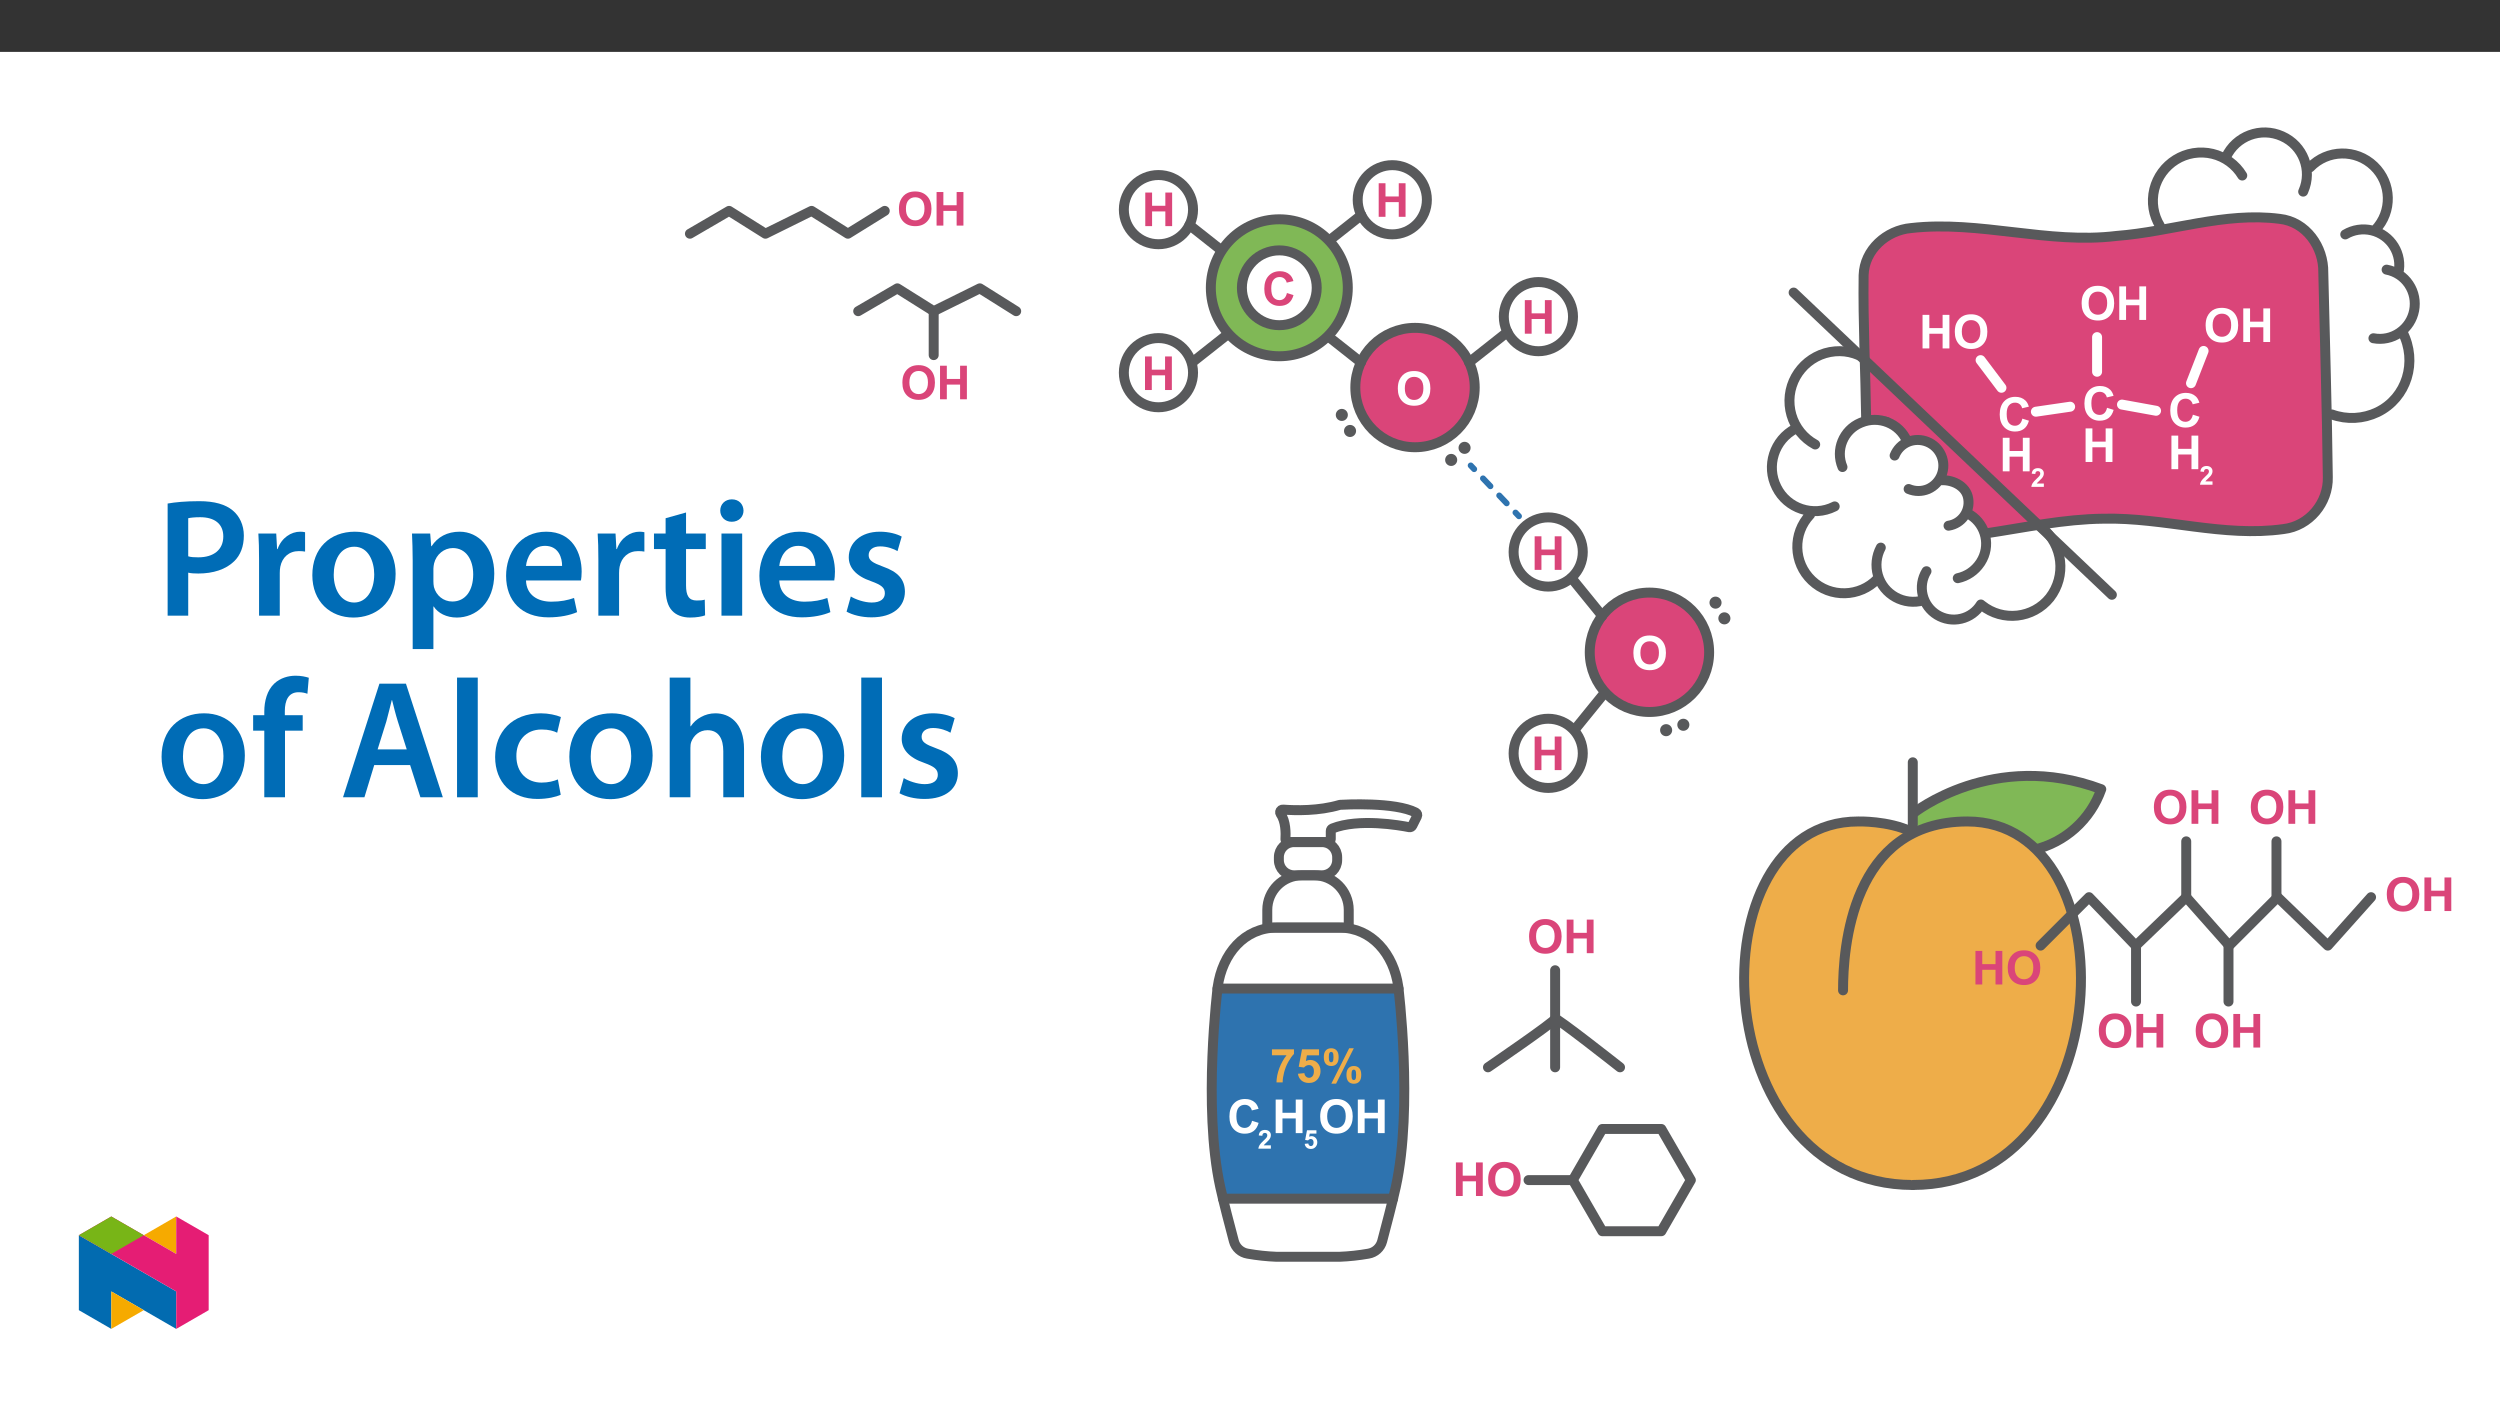
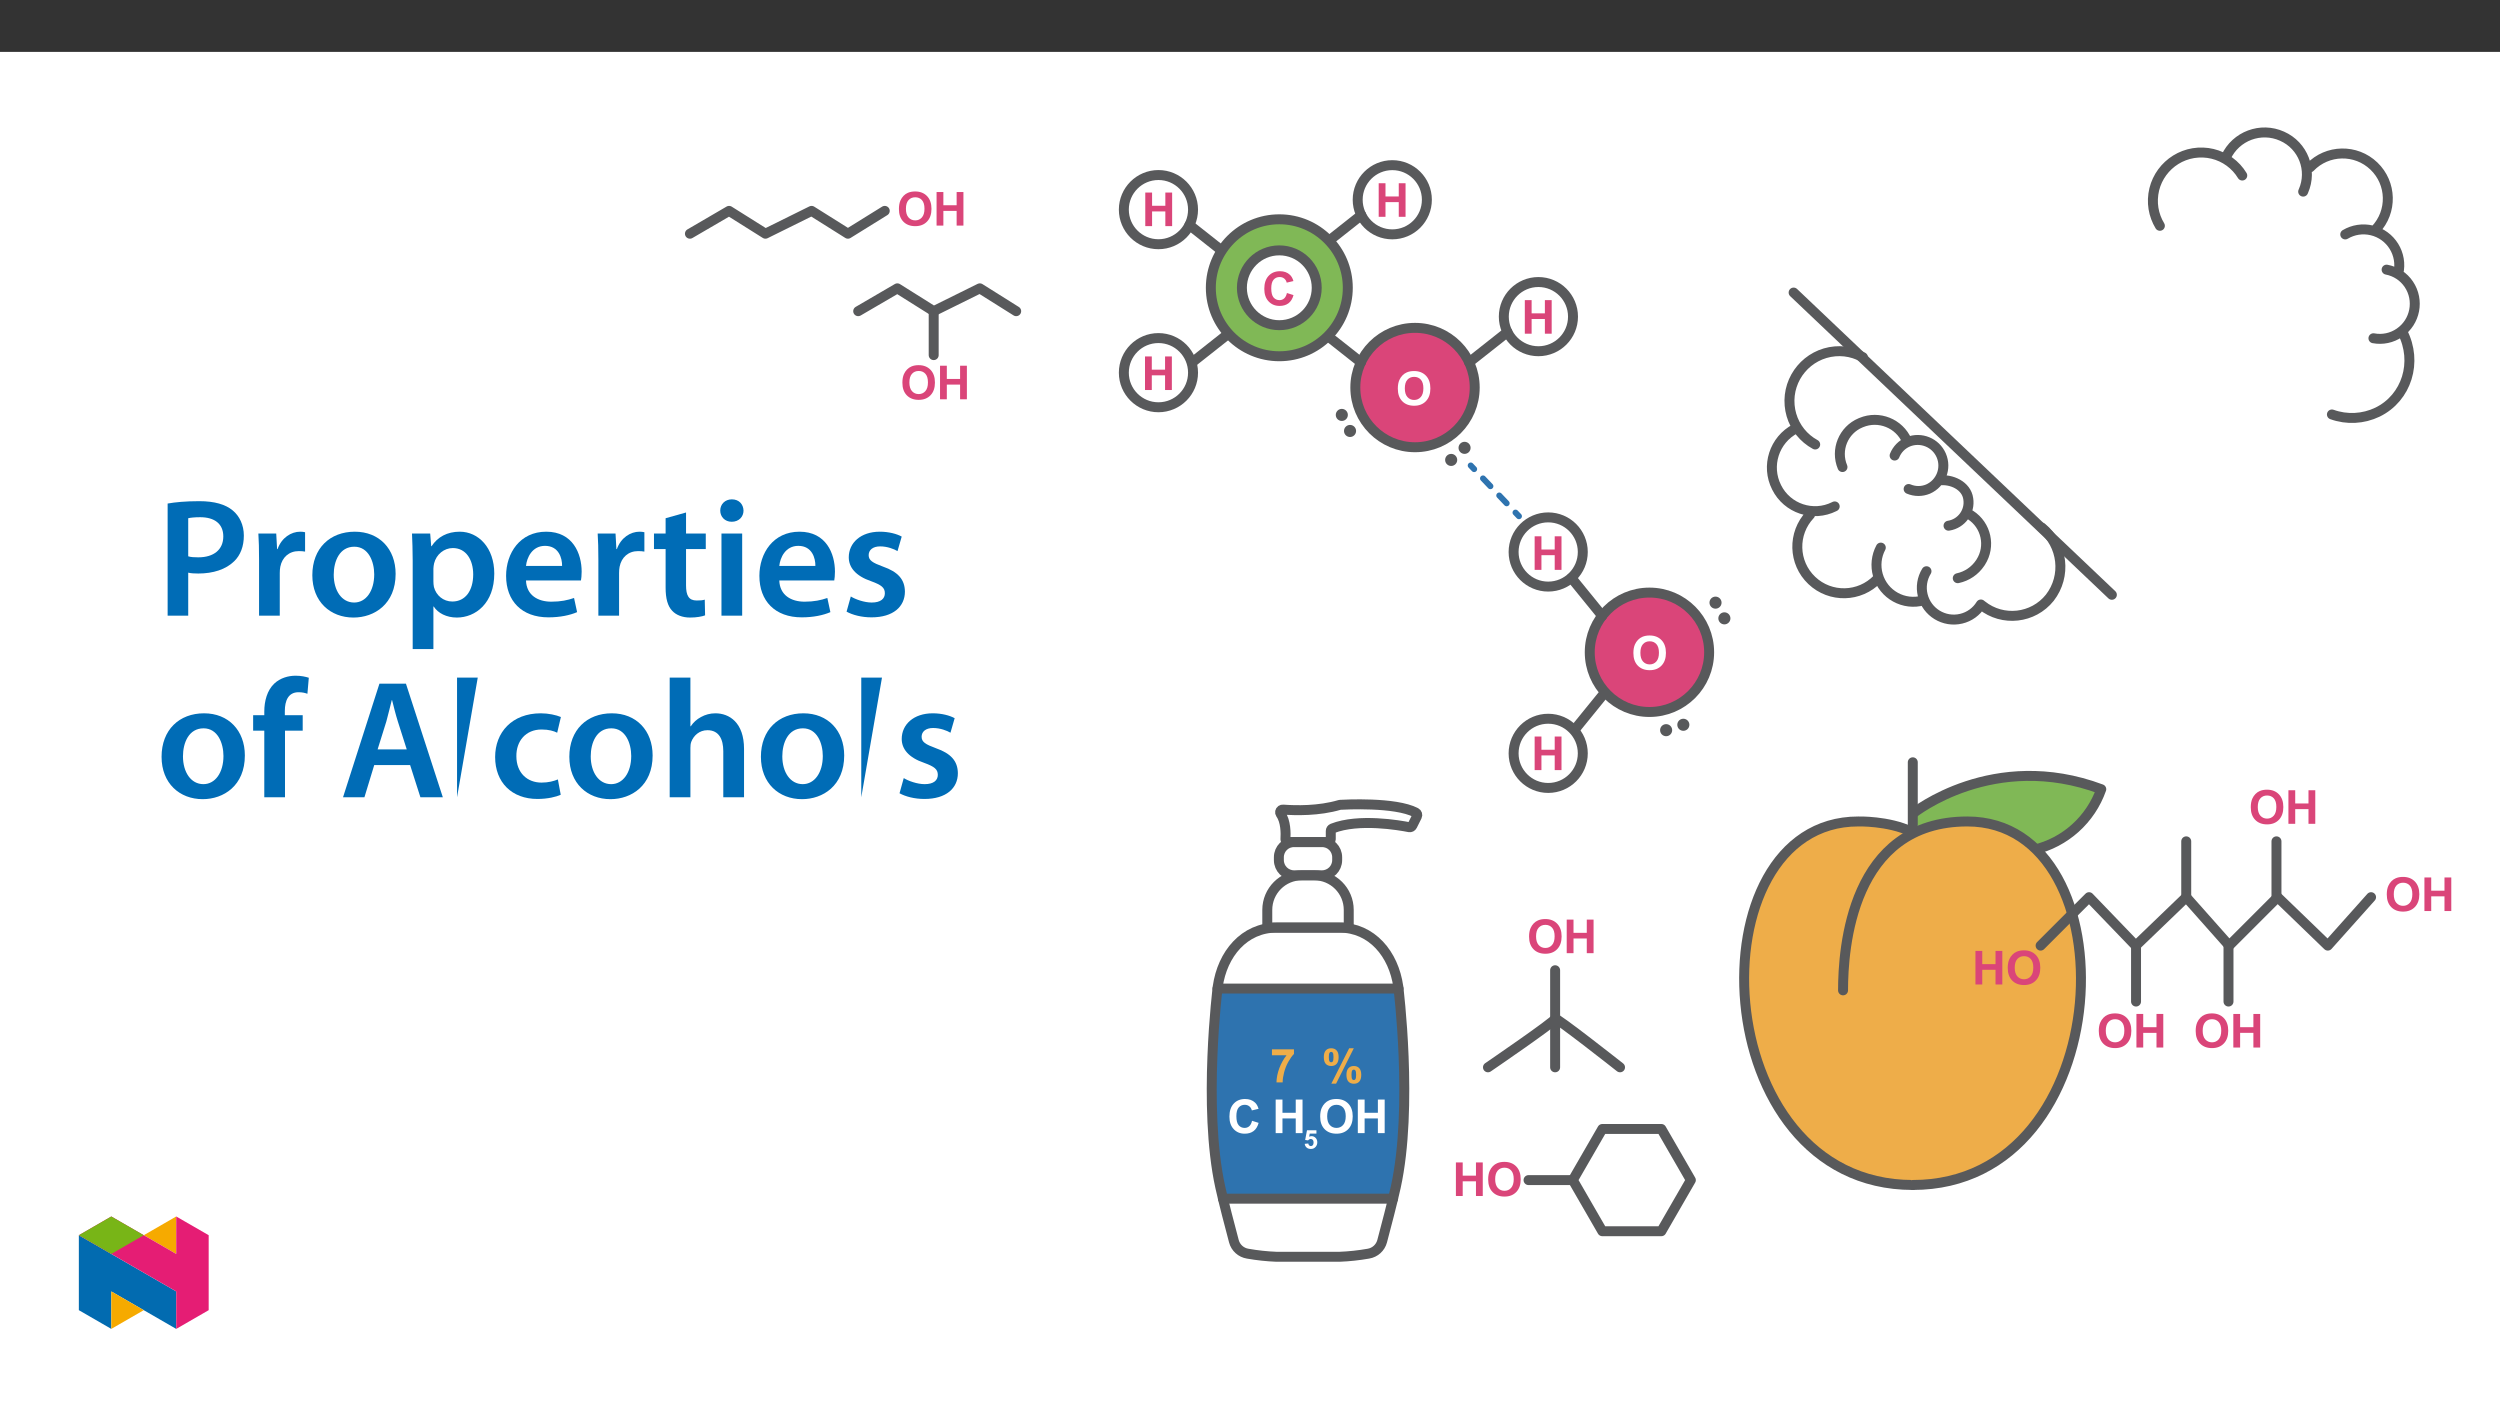
<svg xmlns="http://www.w3.org/2000/svg" xmlns:xlink="http://www.w3.org/1999/xlink" viewBox="0 0 960 540" version="1.1">
  <rect x="0" y="0" width="960" height="540" fill="#333333" stroke="none" />
  <defs>
    <g>
      <symbol overflow="visible" id="glyph0-0">
        <path style="stroke:none;" d="M 2.25 0 L 2.25 -11.25 L 11.25 -11.25 L 11.25 0 Z M 2.531 -0.281 L 10.969 -0.281 L 10.969 -10.969 L 2.531 -10.969 Z M 2.531 -0.281 " />
      </symbol>
      <symbol overflow="visible" id="glyph0-1">
        <path style="stroke:none;" d="M 0.781 -6.359 C 0.781 -7.672 0.977 -8.773 1.375 -9.672 C 1.664 -10.328 2.062 -10.914 2.562 -11.438 C 3.07 -11.957 3.629 -12.344 4.234 -12.594 C 5.035 -12.938 5.961 -13.109 7.016 -13.109 C 8.91 -13.109 10.426 -12.52 11.562 -11.344 C 12.707 -10.164 13.281 -8.523 13.281 -6.422 C 13.281 -4.348 12.711 -2.723 11.578 -1.547 C 10.453 -0.367 8.941 0.219 7.047 0.219 C 5.129 0.219 3.602 -0.363 2.469 -1.531 C 1.344 -2.695 0.781 -4.305 0.781 -6.359 Z M 3.469 -6.453 C 3.469 -4.992 3.801 -3.883 4.469 -3.125 C 5.145 -2.375 6.004 -2 7.047 -2 C 8.078 -2 8.926 -2.375 9.594 -3.125 C 10.258 -3.875 10.594 -4.992 10.594 -6.484 C 10.594 -7.961 10.27 -9.062 9.625 -9.781 C 8.977 -10.508 8.117 -10.875 7.047 -10.875 C 5.973 -10.875 5.109 -10.504 4.453 -9.766 C 3.797 -9.035 3.469 -7.93 3.469 -6.453 Z M 3.469 -6.453 " />
      </symbol>
      <symbol overflow="visible" id="glyph0-2">
        <path style="stroke:none;" d="M 1.312 0 L 1.312 -12.891 L 3.922 -12.891 L 3.922 -7.812 L 9.016 -7.812 L 9.016 -12.891 L 11.625 -12.891 L 11.625 0 L 9.016 0 L 9.016 -5.641 L 3.922 -5.641 L 3.922 0 Z M 1.312 0 " />
      </symbol>
      <symbol overflow="visible" id="glyph0-3">
        <path style="stroke:none;" d="M 9.547 -4.734 L 12.078 -3.938 C 11.691 -2.531 11.047 -1.484 10.141 -0.797 C 9.242 -0.117 8.102 0.219 6.719 0.219 C 5.008 0.219 3.602 -0.363 2.5 -1.531 C 1.406 -2.695 0.859 -4.297 0.859 -6.328 C 0.859 -8.473 1.41 -10.141 2.516 -11.328 C 3.617 -12.516 5.07 -13.109 6.875 -13.109 C 8.457 -13.109 9.738 -12.641 10.719 -11.703 C 11.312 -11.148 11.754 -10.359 12.047 -9.328 L 9.469 -8.719 C 9.312 -9.383 8.988 -9.91 8.5 -10.297 C 8.02 -10.68 7.438 -10.875 6.75 -10.875 C 5.789 -10.875 5.016 -10.531 4.422 -9.844 C 3.828 -9.164 3.531 -8.055 3.531 -6.516 C 3.531 -4.891 3.82 -3.727 4.406 -3.031 C 5 -2.344 5.766 -2 6.703 -2 C 7.391 -2 7.984 -2.219 8.484 -2.656 C 8.984 -3.102 9.336 -3.797 9.547 -4.734 Z M 9.547 -4.734 " />
      </symbol>
      <symbol overflow="visible" id="glyph0-4">
        <path style="stroke:none;" d="M 0.766 -10.422 L 0.766 -12.703 L 9.219 -12.703 L 9.219 -10.922 C 8.52 -10.234 7.805 -9.242 7.078 -7.953 C 6.359 -6.672 5.812 -5.305 5.438 -3.859 C 5.062 -2.422 4.875 -1.133 4.875 0 L 2.5 0 C 2.539 -1.781 2.906 -3.598 3.594 -5.453 C 4.289 -7.305 5.219 -8.961 6.375 -10.422 Z M 0.766 -10.422 " />
      </symbol>
      <symbol overflow="visible" id="glyph0-5">
-         <path style="stroke:none;" d="M 0.797 -3.312 L 3.266 -3.562 C 3.328 -3.008 3.531 -2.57 3.875 -2.25 C 4.227 -1.926 4.629 -1.766 5.078 -1.766 C 5.598 -1.766 6.035 -1.973 6.391 -2.391 C 6.742 -2.805 6.922 -3.438 6.922 -4.281 C 6.922 -5.07 6.742 -5.664 6.391 -6.062 C 6.035 -6.457 5.578 -6.656 5.016 -6.656 C 4.305 -6.656 3.672 -6.344 3.109 -5.719 L 1.094 -6 L 2.359 -12.703 L 8.891 -12.703 L 8.891 -10.391 L 4.234 -10.391 L 3.844 -8.203 C 4.395 -8.484 4.957 -8.625 5.531 -8.625 C 6.633 -8.625 7.566 -8.223 8.328 -7.422 C 9.086 -6.629 9.469 -5.598 9.469 -4.328 C 9.469 -3.266 9.16 -2.316 8.547 -1.484 C 7.703 -0.348 6.535 0.219 5.047 0.219 C 3.859 0.219 2.891 -0.098 2.141 -0.734 C 1.391 -1.379 0.941 -2.238 0.797 -3.312 Z M 0.797 -3.312 " />
-       </symbol>
+         </symbol>
      <symbol overflow="visible" id="glyph0-6">
        <path style="stroke:none;" d="M 0.781 -9.703 C 0.781 -10.859 1.031 -11.711 1.531 -12.266 C 2.039 -12.828 2.734 -13.109 3.609 -13.109 C 4.504 -13.109 5.203 -12.828 5.703 -12.266 C 6.211 -11.711 6.469 -10.859 6.469 -9.703 C 6.469 -8.547 6.211 -7.688 5.703 -7.125 C 5.203 -6.57 4.516 -6.297 3.641 -6.297 C 2.742 -6.297 2.039 -6.57 1.531 -7.125 C 1.031 -7.688 0.781 -8.547 0.781 -9.703 Z M 2.703 -9.719 C 2.703 -8.883 2.801 -8.32 3 -8.031 C 3.145 -7.82 3.348 -7.719 3.609 -7.719 C 3.867 -7.719 4.07 -7.82 4.219 -8.031 C 4.406 -8.32 4.5 -8.883 4.5 -9.719 C 4.5 -10.562 4.406 -11.125 4.219 -11.406 C 4.07 -11.613 3.867 -11.719 3.609 -11.719 C 3.348 -11.719 3.145 -11.613 3 -11.406 C 2.801 -11.125 2.703 -10.562 2.703 -9.719 Z M 5.484 0.5 L 3.656 0.5 L 10.516 -13.109 L 12.297 -13.109 Z M 9.469 -2.891 C 9.469 -4.047 9.723 -4.898 10.234 -5.453 C 10.742 -6.016 11.438 -6.297 12.312 -6.297 C 13.195 -6.297 13.891 -6.016 14.391 -5.453 C 14.898 -4.898 15.156 -4.047 15.156 -2.891 C 15.156 -1.734 14.898 -0.875 14.391 -0.312 C 13.891 0.238 13.207 0.516 12.344 0.516 C 11.445 0.516 10.742 0.238 10.234 -0.312 C 9.723 -0.875 9.469 -1.734 9.469 -2.891 Z M 11.406 -2.906 C 11.406 -2.062 11.5 -1.5 11.688 -1.219 C 11.832 -1 12.035 -0.891 12.297 -0.891 C 12.555 -0.891 12.758 -1 12.906 -1.219 C 13.094 -1.5 13.188 -2.062 13.188 -2.906 C 13.188 -3.738 13.094 -4.301 12.906 -4.594 C 12.758 -4.801 12.555 -4.906 12.297 -4.906 C 12.035 -4.906 11.832 -4.801 11.688 -4.594 C 11.5 -4.301 11.406 -3.738 11.406 -2.906 Z M 11.406 -2.906 " />
      </symbol>
      <symbol overflow="visible" id="glyph1-0">
        <path style="stroke:none;" d="M 1.25 0 L 1.25 -6.25 L 6.25 -6.25 L 6.25 0 Z M 1.406 -0.156 L 6.094 -0.156 L 6.094 -6.094 L 1.406 -6.094 Z M 1.406 -0.156 " />
      </symbol>
      <symbol overflow="visible" id="glyph1-1">
-         <path style="stroke:none;" d="M 5.062 -1.281 L 5.062 0 L 0.25 0 C 0.301 -0.477 0.457 -0.93 0.719 -1.359 C 0.977 -1.797 1.492 -2.375 2.266 -3.094 C 2.879 -3.664 3.258 -4.055 3.406 -4.266 C 3.594 -4.547 3.688 -4.82 3.688 -5.094 C 3.688 -5.406 3.602 -5.641 3.438 -5.797 C 3.27 -5.961 3.039 -6.047 2.75 -6.047 C 2.469 -6.047 2.238 -5.957 2.062 -5.781 C 1.895 -5.613 1.801 -5.332 1.781 -4.938 L 0.406 -5.062 C 0.488 -5.82 0.742 -6.363 1.172 -6.688 C 1.609 -7.02 2.145 -7.188 2.781 -7.188 C 3.488 -7.188 4.047 -6.992 4.453 -6.609 C 4.859 -6.234 5.062 -5.766 5.062 -5.203 C 5.062 -4.879 5.004 -4.57 4.891 -4.281 C 4.773 -3.988 4.594 -3.68 4.344 -3.359 C 4.176 -3.148 3.875 -2.844 3.438 -2.438 C 3 -2.039 2.723 -1.773 2.609 -1.641 C 2.492 -1.516 2.398 -1.395 2.328 -1.281 Z M 5.062 -1.281 " />
-       </symbol>
+         </symbol>
      <symbol overflow="visible" id="glyph1-2">
        <path style="stroke:none;" d="M 0.438 -1.844 L 1.812 -1.984 C 1.852 -1.672 1.969 -1.426 2.156 -1.25 C 2.352 -1.07 2.578 -0.984 2.828 -0.984 C 3.109 -0.984 3.348 -1.098 3.547 -1.328 C 3.742 -1.555 3.844 -1.906 3.844 -2.375 C 3.844 -2.812 3.742 -3.141 3.547 -3.359 C 3.348 -3.586 3.094 -3.703 2.781 -3.703 C 2.383 -3.703 2.031 -3.523 1.719 -3.172 L 0.609 -3.328 L 1.312 -7.062 L 4.938 -7.062 L 4.938 -5.781 L 2.359 -5.781 L 2.141 -4.562 C 2.441 -4.719 2.754 -4.797 3.078 -4.797 C 3.68 -4.797 4.195 -4.57 4.625 -4.125 C 5.051 -3.688 5.266 -3.113 5.266 -2.406 C 5.266 -1.812 5.094 -1.285 4.75 -0.828 C 4.281 -0.191 3.633 0.125 2.812 0.125 C 2.145 0.125 1.602 -0.051 1.188 -0.406 C 0.77 -0.758 0.52 -1.238 0.438 -1.844 Z M 0.438 -1.844 " />
      </symbol>
      <symbol overflow="visible" id="glyph2-0">
        <path style="stroke:none;" d="M 0 0 L 32.375 0 L 32.375 -45.328 L 0 -45.328 Z M 16.188 -25.578 L 5.188 -42.094 L 27.188 -42.094 Z M 18.125 -22.656 L 29.141 -39.172 L 29.141 -6.156 Z M 5.188 -3.234 L 16.188 -19.75 L 27.188 -3.234 Z M 3.234 -39.172 L 14.25 -22.656 L 3.234 -6.156 Z M 3.234 -39.172 " />
      </symbol>
      <symbol overflow="visible" id="glyph2-1">
        <path style="stroke:none;" d="M 4.594 0 L 12.5 0 L 12.5 -16.516 C 13.594 -16.25 14.891 -16.188 16.375 -16.188 C 22.016 -16.188 26.938 -17.734 30.172 -20.922 C 32.562 -23.25 33.859 -26.609 33.859 -30.75 C 33.859 -34.828 32.188 -38.266 29.594 -40.406 C 26.812 -42.734 22.594 -43.969 16.766 -43.969 C 11.453 -43.969 7.516 -43.578 4.594 -43.062 Z M 12.5 -37.422 C 13.344 -37.625 14.891 -37.812 17.094 -37.812 C 22.594 -37.812 25.969 -35.281 25.969 -30.438 C 25.969 -25.375 22.344 -22.406 16.375 -22.406 C 14.766 -22.406 13.531 -22.469 12.5 -22.797 Z M 12.5 -37.422 " />
      </symbol>
      <symbol overflow="visible" id="glyph2-2">
        <path style="stroke:none;" d="M 4.281 0 L 12.234 0 L 12.234 -16.375 C 12.234 -17.219 12.297 -18.062 12.438 -18.781 C 13.141 -22.406 15.797 -24.797 19.547 -24.797 C 20.531 -24.797 21.234 -24.734 21.953 -24.609 L 21.953 -32.047 C 21.297 -32.188 20.844 -32.25 20.078 -32.25 C 16.641 -32.25 12.953 -29.984 11.391 -25.578 L 11.203 -25.578 L 10.875 -31.531 L 4.016 -31.531 C 4.203 -28.75 4.281 -25.641 4.281 -21.375 Z M 4.281 0 " />
      </symbol>
      <symbol overflow="visible" id="glyph2-3">
        <path style="stroke:none;" d="M 18.578 -32.25 C 9.062 -32.25 2.266 -25.906 2.266 -15.547 C 2.266 -5.375 9.188 0.719 18.062 0.719 C 26.094 0.719 34.25 -4.469 34.25 -16.062 C 34.25 -25.641 27.969 -32.25 18.578 -32.25 Z M 18.391 -26.484 C 23.828 -26.484 26.031 -20.781 26.031 -15.859 C 26.031 -9.453 22.859 -5.047 18.328 -5.047 C 13.531 -5.047 10.484 -9.641 10.484 -15.734 C 10.484 -20.984 12.75 -26.484 18.391 -26.484 Z M 18.391 -26.484 " />
      </symbol>
      <symbol overflow="visible" id="glyph2-4">
        <path style="stroke:none;" d="M 4.281 12.828 L 12.234 12.828 L 12.234 -3.5 L 12.375 -3.5 C 13.984 -0.969 17.281 0.719 21.234 0.719 C 28.422 0.719 35.609 -4.797 35.609 -16.188 C 35.609 -26.031 29.594 -32.25 22.344 -32.25 C 17.547 -32.25 13.859 -30.234 11.531 -26.672 L 11.391 -26.672 L 11 -31.531 L 4.016 -31.531 C 4.141 -28.562 4.281 -25.188 4.281 -21.047 Z M 12.234 -18.062 C 12.234 -18.719 12.375 -19.422 12.5 -20.078 C 13.344 -23.562 16.375 -25.969 19.688 -25.969 C 24.797 -25.969 27.516 -21.438 27.516 -15.859 C 27.516 -9.641 24.547 -5.438 19.484 -5.438 C 16.062 -5.438 13.281 -7.766 12.438 -11 C 12.297 -11.719 12.234 -12.438 12.234 -13.203 Z M 12.234 -18.062 " />
      </symbol>
      <symbol overflow="visible" id="glyph2-5">
        <path style="stroke:none;" d="M 31.016 -13.531 C 31.141 -14.25 31.281 -15.406 31.281 -16.906 C 31.281 -23.828 27.906 -32.25 17.672 -32.25 C 7.578 -32.25 2.266 -24.016 2.266 -15.281 C 2.266 -5.641 8.281 0.641 18.516 0.641 C 23.047 0.641 26.812 -0.188 29.531 -1.359 L 28.359 -6.797 C 25.906 -5.953 23.312 -5.375 19.625 -5.375 C 14.5 -5.375 10.094 -7.828 9.906 -13.531 Z M 9.906 -19.094 C 10.234 -22.344 12.297 -26.812 17.219 -26.812 C 22.531 -26.812 23.828 -22.016 23.766 -19.094 Z M 9.906 -19.094 " />
      </symbol>
      <symbol overflow="visible" id="glyph2-6">
        <path style="stroke:none;" d="M 5.562 -37.422 L 5.562 -31.531 L 1.094 -31.531 L 1.094 -25.578 L 5.562 -25.578 L 5.562 -10.75 C 5.562 -6.609 6.344 -3.688 8.094 -1.875 C 9.578 -0.266 11.984 0.719 14.953 0.719 C 17.422 0.719 19.547 0.328 20.719 -0.125 L 20.594 -6.156 C 19.688 -5.891 18.906 -5.828 17.484 -5.828 C 14.438 -5.828 13.406 -7.766 13.406 -11.656 L 13.406 -25.578 L 20.984 -25.578 L 20.984 -31.531 L 13.406 -31.531 L 13.406 -39.625 Z M 5.562 -37.422 " />
      </symbol>
      <symbol overflow="visible" id="glyph2-7">
        <path style="stroke:none;" d="M 12.234 0 L 12.234 -31.531 L 4.281 -31.531 L 4.281 0 Z M 8.281 -44.672 C 5.641 -44.672 3.812 -42.797 3.812 -40.344 C 3.812 -38.016 5.562 -36.062 8.219 -36.062 C 11 -36.062 12.75 -38.016 12.75 -40.344 C 12.688 -42.797 11 -44.672 8.281 -44.672 Z M 8.281 -44.672 " />
      </symbol>
      <symbol overflow="visible" id="glyph2-8">
        <path style="stroke:none;" d="M 2.328 -1.547 C 4.656 -0.266 8.094 0.641 11.906 0.641 C 20.266 0.641 24.734 -3.5 24.734 -9.266 C 24.672 -13.922 22.078 -16.828 16.312 -18.844 C 12.297 -20.328 10.812 -21.234 10.812 -23.25 C 10.812 -25.188 12.375 -26.609 15.219 -26.609 C 18 -26.609 20.594 -25.578 21.891 -24.797 L 23.5 -30.375 C 21.625 -31.406 18.578 -32.25 15.094 -32.25 C 7.766 -32.25 3.172 -27.969 3.172 -22.406 C 3.172 -18.641 5.703 -15.281 11.844 -13.203 C 15.734 -11.781 17.031 -10.75 17.031 -8.609 C 17.031 -6.547 15.469 -5.047 11.984 -5.047 C 9.125 -5.047 5.703 -6.281 3.953 -7.375 Z M 2.328 -1.547 " />
      </symbol>
      <symbol overflow="visible" id="glyph2-9">
        <path style="stroke:none;" d="M 13.141 0 L 13.141 -25.578 L 19.938 -25.578 L 19.938 -31.531 L 13.078 -31.531 L 13.078 -33.156 C 13.078 -37.031 14.375 -40.344 18.328 -40.344 C 19.812 -40.344 20.844 -40.078 21.75 -39.75 L 22.281 -45.906 C 21.047 -46.297 19.359 -46.688 17.219 -46.688 C 14.438 -46.688 11.328 -45.844 9 -43.641 C 6.281 -41.047 5.188 -36.969 5.188 -32.891 L 5.188 -31.531 L 0.906 -31.531 L 0.906 -25.578 L 5.188 -25.578 L 5.188 0 Z M 13.141 0 " />
      </symbol>
      <symbol overflow="visible" id="glyph2-10">
        <path style="stroke:none;" d="M 27.125 -12.375 L 31.078 0 L 39.688 0 L 25.516 -43.641 L 15.344 -43.641 L 1.359 0 L 9.578 0 L 13.344 -12.375 Z M 14.641 -18.391 L 18 -29.141 C 18.719 -31.734 19.422 -34.766 20.078 -37.297 L 20.203 -37.297 C 20.844 -34.766 21.562 -31.797 22.406 -29.141 L 25.828 -18.391 Z M 14.641 -18.391 " />
      </symbol>
      <symbol overflow="visible" id="glyph2-11">
-         <path style="stroke:none;" d="M 4.281 0 L 12.234 0 L 12.234 -45.969 L 4.281 -45.969 Z M 4.281 0 " />
+         <path style="stroke:none;" d="M 4.281 0 L 12.234 -45.969 L 4.281 -45.969 Z M 4.281 0 " />
      </symbol>
      <symbol overflow="visible" id="glyph2-12">
        <path style="stroke:none;" d="M 26.359 -6.859 C 24.797 -6.219 22.797 -5.641 20.078 -5.641 C 14.641 -5.641 10.422 -9.328 10.422 -15.797 C 10.359 -21.562 13.984 -26.031 20.078 -26.031 C 22.922 -26.031 24.797 -25.453 26.094 -24.797 L 27.516 -30.828 C 25.703 -31.594 22.734 -32.25 19.812 -32.25 C 8.734 -32.25 2.266 -24.922 2.266 -15.469 C 2.266 -5.703 8.672 0.641 18.516 0.641 C 22.469 0.641 25.766 -0.188 27.453 -0.969 Z M 26.359 -6.859 " />
      </symbol>
      <symbol overflow="visible" id="glyph2-13">
        <path style="stroke:none;" d="M 4.281 0 L 12.234 0 L 12.234 -18.906 C 12.234 -19.75 12.297 -20.594 12.562 -21.297 C 13.469 -23.703 15.672 -25.766 18.781 -25.766 C 23.188 -25.766 24.859 -22.281 24.859 -17.734 L 24.859 0 L 32.828 0 L 32.828 -18.578 C 32.828 -28.688 27.188 -32.25 21.828 -32.25 C 19.812 -32.25 17.938 -31.734 16.312 -30.828 C 14.703 -29.984 13.344 -28.75 12.375 -27.266 L 12.234 -27.266 L 12.234 -45.969 L 4.281 -45.969 Z M 4.281 0 " />
      </symbol>
    </g>
    <clipPath id="clip1">
      <path d="M 263.023 79 L 342 79 L 342 92 L 263.023 92 Z M 263.023 79 " />
    </clipPath>
    <clipPath id="clip2">
      <rect width="28" height="23" />
    </clipPath>
    <g id="surface7" clip-path="url(#clip2)">
      <g style="fill:rgb(85.5%,27.1%,47.499%);fill-opacity:1;">
        <use xlink:href="#glyph0-1" x="0.406" y="15.628" />
        <use xlink:href="#glyph0-2" x="14.33" y="15.628" />
      </g>
    </g>
    <clipPath id="clip3">
      <rect width="28" height="24" />
    </clipPath>
    <g id="surface10" clip-path="url(#clip3)">
      <g style="fill:rgb(85.5%,27.1%,47.499%);fill-opacity:1;">
        <use xlink:href="#glyph0-1" x="0.736" y="16.327" />
        <use xlink:href="#glyph0-2" x="14.66" y="16.327" />
      </g>
    </g>
    <clipPath id="clip4">
      <rect width="28" height="23" />
    </clipPath>
    <g id="surface13" clip-path="url(#clip4)">
      <g style="fill:rgb(85.5%,27.1%,47.499%);fill-opacity:1;">
        <use xlink:href="#glyph0-1" x="0.38" y="16.019" />
        <use xlink:href="#glyph0-2" x="14.304" y="16.019" />
      </g>
    </g>
    <clipPath id="clip5">
      <rect width="28" height="24" />
    </clipPath>
    <g id="surface16" clip-path="url(#clip5)">
      <g style="fill:rgb(85.5%,27.1%,47.499%);fill-opacity:1;">
        <use xlink:href="#glyph0-2" x="0.754" y="16.265" />
        <use xlink:href="#glyph0-1" x="13.676" y="16.265" />
      </g>
    </g>
    <clipPath id="clip6">
      <rect width="14" height="23" />
    </clipPath>
    <g id="surface19" clip-path="url(#clip6)">
      <g style="fill:rgb(100%,100%,100%);fill-opacity:1;">
        <use xlink:href="#glyph0-3" x="0.237" y="16.12" />
      </g>
    </g>
    <clipPath id="clip8">
      <path d="M 1 1 L 6.754 1 L 6.754 10 L 1 10 Z M 1 1 " />
    </clipPath>
    <clipPath id="clip7">
      <rect width="7" height="14" />
    </clipPath>
    <g id="surface22" clip-path="url(#clip7)">
      <g clip-path="url(#clip8)" clip-rule="nonzero">
        <g style="fill:rgb(100%,100%,100%);fill-opacity:1;">
          <use xlink:href="#glyph1-1" x="0.952" y="9.08" />
        </g>
      </g>
    </g>
    <clipPath id="clip9">
      <rect width="14" height="23" />
    </clipPath>
    <g id="surface25" clip-path="url(#clip9)">
      <g style="fill:rgb(100%,100%,100%);fill-opacity:1;">
        <use xlink:href="#glyph0-2" x="0.545" y="16.12" />
      </g>
    </g>
    <clipPath id="clip10">
      <rect width="7" height="14" />
    </clipPath>
    <g id="surface28" clip-path="url(#clip10)">
      <g style="fill:rgb(100%,100%,100%);fill-opacity:1;">
        <use xlink:href="#glyph1-2" x="0.572" y="9.08" />
      </g>
    </g>
    <clipPath id="clip12">
      <path d="M 0.164 3 L 26 3 L 26 17 L 0.164 17 Z M 0.164 3 " />
    </clipPath>
    <clipPath id="clip11">
      <rect width="28" height="23" />
    </clipPath>
    <g id="surface31" clip-path="url(#clip11)">
      <g clip-path="url(#clip12)" clip-rule="nonzero">
        <g style="fill:rgb(100%,100%,100%);fill-opacity:1;">
          <use xlink:href="#glyph0-1" x="0.165" y="16.12" />
          <use xlink:href="#glyph0-2" x="14.089" y="16.12" />
        </g>
      </g>
    </g>
    <clipPath id="clip13">
      <rect width="37" height="23" />
    </clipPath>
    <g id="surface34" clip-path="url(#clip13)">
      <g style="fill:rgb(93.3%,67.799%,28.6%);fill-opacity:1;">
        <use xlink:href="#glyph0-4" x="0.663" y="15.641" />
        <use xlink:href="#glyph0-5" x="10.614" y="15.641" />
        <use xlink:href="#glyph0-6" x="20.564" y="15.641" />
      </g>
    </g>
    <clipPath id="clip14">
-       <rect width="28" height="24" />
-     </clipPath>
+       </clipPath>
    <g id="surface37" clip-path="url(#clip14)">
      <g style="fill:rgb(85.5%,27.1%,47.499%);fill-opacity:1;">
        <use xlink:href="#glyph0-1" x="0.31" y="16.346" />
        <use xlink:href="#glyph0-2" x="14.234" y="16.346" />
      </g>
    </g>
    <clipPath id="clip15">
      <rect width="28" height="24" />
    </clipPath>
    <g id="surface40" clip-path="url(#clip15)">
      <g style="fill:rgb(85.5%,27.1%,47.499%);fill-opacity:1;">
        <use xlink:href="#glyph0-1" x="0.518" y="16.346" />
        <use xlink:href="#glyph0-2" x="14.442" y="16.346" />
      </g>
    </g>
    <clipPath id="clip17">
      <path d="M 0.152 3 L 26 3 L 26 17 L 0.152 17 Z M 0.152 3 " />
    </clipPath>
    <clipPath id="clip16">
      <rect width="27" height="23" />
    </clipPath>
    <g id="surface43" clip-path="url(#clip16)">
      <g clip-path="url(#clip17)" clip-rule="nonzero">
        <g style="fill:rgb(85.5%,27.1%,47.499%);fill-opacity:1;">
          <use xlink:href="#glyph0-1" x="0.153" y="16.253" />
          <use xlink:href="#glyph0-2" x="14.077" y="16.253" />
        </g>
      </g>
    </g>
    <clipPath id="clip18">
      <rect width="28" height="23" />
    </clipPath>
    <g id="surface46" clip-path="url(#clip18)">
      <g style="fill:rgb(85.5%,27.1%,47.499%);fill-opacity:1;">
        <use xlink:href="#glyph0-1" x="0.361" y="16.253" />
        <use xlink:href="#glyph0-2" x="14.285" y="16.253" />
      </g>
    </g>
    <clipPath id="clip19">
      <path d="M 915 334 L 942.59 334 L 942.59 357 L 915 357 Z M 915 334 " />
    </clipPath>
    <clipPath id="clip20">
      <rect width="28" height="23" />
    </clipPath>
    <g id="surface49" clip-path="url(#clip20)">
      <g style="fill:rgb(85.5%,27.1%,47.499%);fill-opacity:1;">
        <use xlink:href="#glyph0-1" x="0.743" y="15.837" />
        <use xlink:href="#glyph0-2" x="14.667" y="15.837" />
      </g>
    </g>
    <clipPath id="clip21">
      <rect width="28" height="23" />
    </clipPath>
    <g id="surface52" clip-path="url(#clip21)">
      <g style="fill:rgb(85.5%,27.1%,47.499%);fill-opacity:1;">
        <use xlink:href="#glyph0-2" x="0.265" y="16.04" />
        <use xlink:href="#glyph0-1" x="13.187" y="16.04" />
      </g>
    </g>
    <clipPath id="clip23">
      <path d="M 1 2 L 14.902 2 L 14.902 16 L 1 16 Z M 1 2 " />
    </clipPath>
    <clipPath id="clip22">
      <rect width="15" height="23" />
    </clipPath>
    <g id="surface55" clip-path="url(#clip22)">
      <g clip-path="url(#clip23)" clip-rule="nonzero">
        <g style="fill:rgb(100%,100%,100%);fill-opacity:1;">
          <use xlink:href="#glyph0-1" x="0.983" y="15.587" />
        </g>
      </g>
    </g>
    <clipPath id="clip24">
      <rect width="14" height="23" />
    </clipPath>
    <g id="surface58" clip-path="url(#clip24)">
      <g style="fill:rgb(85.5%,27.1%,47.499%);fill-opacity:1;">
        <use xlink:href="#glyph0-2" x="0.218" y="16.139" />
      </g>
    </g>
    <clipPath id="clip25">
      <rect width="14" height="23" />
    </clipPath>
    <g id="surface61" clip-path="url(#clip25)">
      <g style="fill:rgb(85.5%,27.1%,47.499%);fill-opacity:1;">
        <use xlink:href="#glyph0-2" x="0.106" y="16.256" />
      </g>
    </g>
    <clipPath id="clip26">
      <rect width="14" height="23" />
    </clipPath>
    <g id="surface64" clip-path="url(#clip26)">
      <g style="fill:rgb(85.5%,27.1%,47.499%);fill-opacity:1;">
        <use xlink:href="#glyph0-2" x="0.476" y="15.831" />
      </g>
    </g>
    <clipPath id="clip27">
      <rect width="14" height="23" />
    </clipPath>
    <g id="surface67" clip-path="url(#clip27)">
      <g style="fill:rgb(85.5%,27.1%,47.499%);fill-opacity:1;">
        <use xlink:href="#glyph0-2" x="0.368" y="15.767" />
      </g>
    </g>
    <clipPath id="clip28">
      <rect width="14" height="23" />
    </clipPath>
    <g id="surface70" clip-path="url(#clip28)">
      <g style="fill:rgb(85.5%,27.1%,47.499%);fill-opacity:1;">
        <use xlink:href="#glyph0-3" x="0.632" y="16.253" />
      </g>
    </g>
    <clipPath id="clip29">
      <rect width="15" height="23" />
    </clipPath>
    <g id="surface73" clip-path="url(#clip29)">
      <g style="fill:rgb(100%,100%,100%);fill-opacity:1;">
        <use xlink:href="#glyph0-1" x="0.439" y="16.133" />
      </g>
    </g>
    <clipPath id="clip30">
      <rect width="14" height="23" />
    </clipPath>
    <g id="surface76" clip-path="url(#clip30)">
      <g style="fill:rgb(85.5%,27.1%,47.499%);fill-opacity:1;">
        <use xlink:href="#glyph0-2" x="0.991" y="15.831" />
      </g>
    </g>
    <clipPath id="clip31">
      <rect width="14" height="23" />
    </clipPath>
    <g id="surface79" clip-path="url(#clip31)">
      <g style="fill:rgb(85.5%,27.1%,47.499%);fill-opacity:1;">
        <use xlink:href="#glyph0-2" x="0.991" y="15.719" />
      </g>
    </g>
    <clipPath id="clip32">
      <path d="M 824 48.945 L 930 48.945 L 930 163 L 824 163 Z M 824 48.945 " />
    </clipPath>
    <clipPath id="clip33">
      <rect width="28" height="23" />
    </clipPath>
    <g id="surface82" clip-path="url(#clip33)">
      <g style="fill:rgb(100%,100%,100%);fill-opacity:1;">
        <use xlink:href="#glyph0-1" x="0.561" y="15.858" />
        <use xlink:href="#glyph0-2" x="14.485" y="15.858" />
      </g>
    </g>
    <clipPath id="clip35">
      <path d="M 2 2 L 27.789 2 L 27.789 17 L 2 17 Z M 2 2 " />
    </clipPath>
    <clipPath id="clip34">
      <rect width="28" height="23" />
    </clipPath>
    <g id="surface85" clip-path="url(#clip34)">
      <g clip-path="url(#clip35)" clip-rule="nonzero">
        <g style="fill:rgb(100%,100%,100%);fill-opacity:1;">
          <use xlink:href="#glyph0-2" x="0.944" y="15.797" />
          <use xlink:href="#glyph0-1" x="13.865" y="15.797" />
        </g>
      </g>
    </g>
    <clipPath id="clip36">
      <rect width="14" height="24" />
    </clipPath>
    <g id="surface88" clip-path="url(#clip36)">
      <g style="fill:rgb(100%,100%,100%);fill-opacity:1;">
        <use xlink:href="#glyph0-3" x="0.556" y="16.329" />
      </g>
    </g>
    <clipPath id="clip37">
      <rect width="14" height="23" />
    </clipPath>
    <g id="surface91" clip-path="url(#clip37)">
      <g style="fill:rgb(100%,100%,100%);fill-opacity:1;">
        <use xlink:href="#glyph0-3" x="0.516" y="15.972" />
      </g>
    </g>
    <clipPath id="clip38">
      <rect width="14" height="23" />
    </clipPath>
    <g id="surface94" clip-path="url(#clip38)">
      <g style="fill:rgb(100%,100%,100%);fill-opacity:1;">
        <use xlink:href="#glyph0-2" x="0.515" y="16.166" />
      </g>
    </g>
    <clipPath id="clip40">
      <path d="M 0.543 1 L 6 1 L 6 10 L 0.543 10 Z M 0.543 1 " />
    </clipPath>
    <clipPath id="clip39">
      <rect width="7" height="14" />
    </clipPath>
    <g id="surface97" clip-path="url(#clip39)">
      <g clip-path="url(#clip40)" clip-rule="nonzero">
        <g style="fill:rgb(100%,100%,100%);fill-opacity:1;">
          <use xlink:href="#glyph1-1" x="0.542" y="9.126" />
        </g>
      </g>
    </g>
    <clipPath id="clip42">
      <path d="M 0.031 2 L 12.957 2 L 12.957 16 L 0.031 16 Z M 0.031 2 " />
    </clipPath>
    <clipPath id="clip41">
      <rect width="13" height="23" />
    </clipPath>
    <g id="surface100" clip-path="url(#clip41)">
      <g clip-path="url(#clip42)" clip-rule="nonzero">
        <g style="fill:rgb(100%,100%,100%);fill-opacity:1;">
          <use xlink:href="#glyph0-3" x="0.033" y="15.49" />
        </g>
      </g>
    </g>
    <clipPath id="clip43">
      <rect width="14" height="23" />
    </clipPath>
    <g id="surface103" clip-path="url(#clip43)">
      <g style="fill:rgb(100%,100%,100%);fill-opacity:1;">
        <use xlink:href="#glyph0-2" x="0.748" y="15.996" />
      </g>
    </g>
    <clipPath id="clip44">
      <rect width="7" height="13" />
    </clipPath>
    <g id="surface106" clip-path="url(#clip44)">
      <g style="fill:rgb(100%,100%,100%);fill-opacity:1;">
        <use xlink:href="#glyph1-1" x="0.775" y="8.956" />
      </g>
    </g>
    <clipPath id="clip45">
      <rect width="14" height="23" />
    </clipPath>
    <g id="surface109" clip-path="url(#clip45)">
      <g style="fill:rgb(100%,100%,100%);fill-opacity:1;">
        <use xlink:href="#glyph0-2" x="0.556" y="15.397" />
      </g>
    </g>
    <clipPath id="clip47">
      <path d="M 0.176 3 L 26 3 L 26 17 L 0.176 17 Z M 0.176 3 " />
    </clipPath>
    <clipPath id="clip46">
      <rect width="28" height="24" />
    </clipPath>
    <g id="surface108" clip-path="url(#clip46)">
      <g clip-path="url(#clip47)" clip-rule="nonzero">
        <g style="fill:rgb(100%,100%,100%);fill-opacity:1;">
          <use xlink:href="#glyph0-1" x="0.177" y="16.324" />
          <use xlink:href="#glyph0-2" x="14.101" y="16.324" />
        </g>
      </g>
    </g>
    <clipPath id="clip48">
      <path d="M 463 354 L 542 354 L 542 484.516 L 463 484.516 Z M 463 354 " />
    </clipPath>
    <clipPath id="clip49">
      <path d="M 30.277 474 L 68 474 L 68 510.301 L 30.277 510.301 Z M 30.277 474 " />
    </clipPath>
    <clipPath id="clip50">
      <path d="M 42 495 L 56 495 L 56 510.301 L 42 510.301 Z M 42 495 " />
    </clipPath>
    <clipPath id="clip51">
      <path d="M 55 467.125 L 68 467.125 L 68 482 L 55 482 Z M 55 467.125 " />
    </clipPath>
    <clipPath id="clip52">
      <path d="M 30.277 467.125 L 80.133 467.125 L 80.133 510.301 L 30.277 510.301 Z M 30.277 467.125 " />
    </clipPath>
    <clipPath id="clip53">
      <path d="M 30.277 467.125 L 56 467.125 L 56 482 L 30.277 482 Z M 30.277 467.125 " />
    </clipPath>
  </defs>
  <g id="surface1">
    <path style=" stroke:none;fill-rule:nonzero;fill:rgb(100%,100%,100%);fill-opacity:1;" d="M 0 559.926 L 960 559.926 L 960 19.926 L 0 19.926 Z M 0 559.926 " />
    <path style=" stroke:none;fill-rule:nonzero;fill:rgb(17.999%,45.099%,68.599%);fill-opacity:1;" d="M 465.434 403.176 C 465.434 403.176 466.891 386.395 466.965 385.609 C 467.035 384.824 465.812 377.973 476.078 378.102 C 486.34 378.23 535.895 379.156 537.168 379.602 C 538.438 380.051 539.129 405.246 539.129 405.246 L 538.473 439.273 C 538.473 439.273 535.707 459.555 532.723 459.555 C 529.734 459.555 470.934 461.117 469.738 460.598 C 468.543 460.078 465.434 403.176 465.434 403.176 " />
    <path style=" stroke:none;fill-rule:nonzero;fill:rgb(50.2%,72.198%,33.699%);fill-opacity:1;" d="M 734.156 314.973 C 734.156 314.973 736.824 310.695 738.32 309.781 C 739.816 308.863 755.387 300.566 766.758 299.871 C 778.133 299.176 794.559 297.152 799.359 299.871 C 804.164 302.586 805.867 303.957 805.996 304.547 C 806.121 305.133 794.75 320.883 792.633 321.305 C 790.516 321.73 781.859 325.016 781.48 324.891 C 781.102 324.766 775.668 319.016 768.273 317.055 C 760.883 315.098 743.387 316.777 742.398 317.055 C 741.41 317.328 737.785 318.574 737.785 318.574 Z M 734.156 314.973 " />
    <path style="fill:none;stroke-width:5;stroke-linecap:round;stroke-linejoin:round;stroke:rgb(34.499%,34.9%,35.699%);stroke-opacity:1;stroke-miterlimit:4;" d="M -0.001 0 C -0.001 0 40.267 32.312 94.331 12.035 C 88.98 -3.196 76.245 -14.655 60.543 -18.377 " transform="matrix(0.765,0,0,-0.765,734.723,312.266)" />
    <path style="fill-rule:nonzero;fill:rgb(93.3%,67.799%,28.6%);fill-opacity:1;stroke-width:5;stroke-linecap:round;stroke-linejoin:round;stroke:rgb(34.499%,34.9%,35.699%);stroke-opacity:1;stroke-miterlimit:4;" d="M 0.001 0.002 C -104.313 0.002 -110.763 182.462 -27.388 182.462 C -27.388 182.462 -12.396 182.906 -0.734 177.361 " transform="matrix(0.765,0,0,-0.765,734.507,455.029)" />
    <path style="fill-rule:nonzero;fill:rgb(93.3%,67.799%,28.6%);fill-opacity:1;stroke-width:5;stroke-linecap:round;stroke-linejoin:round;stroke:rgb(34.499%,34.9%,35.699%);stroke-opacity:1;stroke-miterlimit:4;" d="M 0.001 0.002 C 104.311 0.002 110.214 182.462 27.391 182.462 C -30.952 182.462 -35.002 118.522 -35.002 97.694 " transform="matrix(0.765,0,0,-0.765,734.507,455.029)" />
    <path style="fill:none;stroke-width:5;stroke-linecap:round;stroke-linejoin:round;stroke:rgb(34.499%,34.9%,35.699%);stroke-opacity:1;stroke-miterlimit:4;" d="M 0.001 0.002 L 0.001 33.085 " transform="matrix(0.765,0,0,-0.765,734.507,318.029)" />
    <g clip-path="url(#clip1)" clip-rule="nonzero">
      <path style="fill:none;stroke-width:5;stroke-linecap:round;stroke-linejoin:round;stroke:rgb(34.499%,34.9%,35.699%);stroke-opacity:1;stroke-miterlimit:4;" d="M -0.002 0.001 L 19.651 11.465 L 37.896 0.001 L 61.058 11.465 L 79.307 0.001 L 97.787 11.465 " transform="matrix(0.765,0,0,-0.765,264.935,89.747)" />
    </g>
    <use xlink:href="#surface7" transform="matrix(1,0,0,1,344,71)" />
    <path style="fill:none;stroke-width:5;stroke-linecap:round;stroke-linejoin:round;stroke:rgb(34.499%,34.9%,35.699%);stroke-opacity:1;stroke-miterlimit:4;" d="M 0.002 0.002 L 19.651 11.466 L 37.896 0.002 L 61.057 11.466 L 79.307 0.002 " transform="matrix(0.765,0,0,-0.765,329.545,119.494)" />
    <path style="fill:none;stroke-width:5;stroke-linecap:round;stroke-linejoin:round;stroke:rgb(34.499%,34.9%,35.699%);stroke-opacity:1;stroke-miterlimit:4;" d="M -0.002 0.002 L -0.002 -22.052 " transform="matrix(0.765,0,0,-0.765,358.537,119.494)" />
    <use xlink:href="#surface10" transform="matrix(1,0,0,1,345,137)" />
    <use xlink:href="#surface13" transform="matrix(1,0,0,1,586,350)" />
    <path style="fill:none;stroke-width:5;stroke-linecap:round;stroke-linejoin:round;stroke:rgb(34.499%,34.9%,35.699%);stroke-opacity:1;stroke-miterlimit:4;" d="M -0.001 0 L -0.001 -48.733 " transform="matrix(0.765,0,0,-0.765,597.169,372.571)" />
    <path style="fill:none;stroke-width:5;stroke-linecap:round;stroke-linejoin:round;stroke:rgb(34.499%,34.9%,35.699%);stroke-opacity:1;stroke-miterlimit:4;" d="M -0.002 -0.002 C -0.002 -0.002 33.709 23.037 33.709 24.365 C 33.709 25.693 66.292 -0.002 66.292 -0.002 " transform="matrix(0.765,0,0,-0.765,571.38,409.85)" />
    <use xlink:href="#surface16" transform="matrix(1,0,0,1,557,443)" />
    <path style="fill:none;stroke-width:5;stroke-linecap:round;stroke-linejoin:round;stroke:rgb(34.499%,34.9%,35.699%);stroke-opacity:1;stroke-miterlimit:4;" d="M 0 -0.002 L -29.631 -0.002 L -44.444 -25.661 L -29.631 -51.32 L 0 -51.32 L 14.813 -25.661 Z M 0 -0.002 " transform="matrix(0.765,0,0,-0.765,637.957,433.526)" />
    <path style="fill:none;stroke-width:5;stroke-linecap:round;stroke-linejoin:round;stroke:rgb(34.499%,34.9%,35.699%);stroke-opacity:1;stroke-miterlimit:4;" d="M -0.001 -0.001 L -22.218 -0.001 " transform="matrix(0.765,0,0,-0.765,603.958,453.156)" />
    <use xlink:href="#surface19" transform="matrix(1,0,0,1,471,419)" />
    <use xlink:href="#surface22" transform="matrix(1,0,0,1,482,432)" />
    <use xlink:href="#surface25" transform="matrix(1,0,0,1,488,419)" />
    <use xlink:href="#surface28" transform="matrix(1,0,0,1,500,432)" />
    <use xlink:href="#surface31" transform="matrix(1,0,0,1,506,419)" />
    <use xlink:href="#surface34" transform="matrix(1,0,0,1,487,400)" />
    <use xlink:href="#surface37" transform="matrix(1,0,0,1,826,300)" />
    <use xlink:href="#surface40" transform="matrix(1,0,0,1,863,300)" />
    <use xlink:href="#surface43" transform="matrix(1,0,0,1,805,386)" />
    <use xlink:href="#surface46" transform="matrix(1,0,0,1,842,386)" />
    <g clip-path="url(#clip19)" clip-rule="nonzero">
      <use xlink:href="#surface49" transform="matrix(1,0,0,1,915,334)" />
    </g>
    <use xlink:href="#surface52" transform="matrix(1,0,0,1,757,362)" />
    <path style="fill:none;stroke-width:5;stroke-linecap:round;stroke-linejoin:round;stroke:rgb(34.499%,34.9%,35.699%);stroke-opacity:1;stroke-miterlimit:4;" d="M 0.001 0.002 L 24.317 24.313 L 47.764 -0.049 L 73.096 24.313 L 94.665 0.002 L 118.981 24.313 L 144.165 0.002 L 165.876 24.313 " transform="matrix(0.765,0,0,-0.765,783.593,363.115)" />
    <path style="fill:none;stroke-width:5;stroke-linecap:round;stroke-linejoin:round;stroke:rgb(34.499%,34.9%,35.699%);stroke-opacity:1;stroke-miterlimit:4;" d="M 0.002 0.002 L 0.002 28.024 " transform="matrix(0.765,0,0,-0.765,839.511,344.513)" />
    <path style="fill:none;stroke-width:5;stroke-linecap:round;stroke-linejoin:round;stroke:rgb(34.499%,34.9%,35.699%);stroke-opacity:1;stroke-miterlimit:4;" d="M -0.001 0.002 L -0.001 28.024 " transform="matrix(0.765,0,0,-0.765,874.165,344.513)" />
    <path style="fill:none;stroke-width:5;stroke-linecap:round;stroke-linejoin:round;stroke:rgb(34.499%,34.9%,35.699%);stroke-opacity:1;stroke-miterlimit:4;" d="M 0.002 -0.001 L 0.002 28.027 " transform="matrix(0.765,0,0,-0.765,820.237,384.593)" />
    <path style="fill:none;stroke-width:5;stroke-linecap:round;stroke-linejoin:round;stroke:rgb(34.499%,34.9%,35.699%);stroke-opacity:1;stroke-miterlimit:4;" d="M 0 -0.001 L 0 28.027 " transform="matrix(0.765,0,0,-0.765,855.742,384.593)" />
    <path style=" stroke:none;fill-rule:nonzero;fill:rgb(85.5%,27.1%,47.499%);fill-opacity:1;" d="M 543.367 125.898 C 556.027 125.898 566.289 136.16 566.289 148.816 C 566.289 161.477 556.027 171.738 543.367 171.738 C 530.707 171.738 520.445 161.477 520.445 148.816 C 520.445 136.16 530.707 125.898 543.367 125.898 " />
    <path style="fill:none;stroke-width:5;stroke-linecap:round;stroke-linejoin:round;stroke:rgb(34.499%,34.9%,35.699%);stroke-opacity:1;stroke-miterlimit:4;" d="M 0.001 -0.002 C 16.55 -0.002 29.964 -13.416 29.964 -29.96 C 29.964 -46.509 16.55 -59.923 0.001 -59.923 C -16.548 -59.923 -29.962 -46.509 -29.962 -29.96 C -29.962 -13.416 -16.548 -0.002 0.001 -0.002 Z M 0.001 -0.002 " transform="matrix(0.765,0,0,-0.765,543.367,125.897)" />
    <use xlink:href="#surface55" transform="matrix(1,0,0,1,535,140)" />
    <path style=" stroke:none;fill-rule:nonzero;fill:rgb(100%,100%,100%);fill-opacity:1;" d="M 590.75 108.301 C 598.086 108.301 604.035 114.25 604.035 121.586 C 604.035 128.926 598.086 134.871 590.75 134.871 C 583.41 134.871 577.465 128.926 577.465 121.586 C 577.465 114.25 583.41 108.301 590.75 108.301 " />
    <path style="fill:none;stroke-width:5;stroke-linecap:round;stroke-linejoin:round;stroke:rgb(34.499%,34.9%,35.699%);stroke-opacity:1;stroke-miterlimit:4;" d="M 0.001 -0 C 9.59 -0 17.367 -7.777 17.367 -17.367 C 17.367 -26.961 9.59 -34.733 0.001 -34.733 C -9.594 -34.733 -17.366 -26.961 -17.366 -17.367 C -17.366 -7.777 -9.594 -0 0.001 -0 Z M 0.001 -0 " transform="matrix(0.765,0,0,-0.765,590.749,108.301)" />
    <use xlink:href="#surface58" transform="matrix(1,0,0,1,584,112)" />
    <path style="fill:none;stroke-width:5;stroke-linecap:round;stroke-linejoin:round;stroke:rgb(34.499%,34.9%,35.699%);stroke-opacity:1;stroke-miterlimit:4;" d="M -0.002 -0.001 L 19.233 15.19 " transform="matrix(0.765,0,0,-0.765,564.142,139.128)" />
    <path style=" stroke:none;fill-rule:nonzero;fill:rgb(100%,100%,100%);fill-opacity:1;" d="M 534.637 63.418 C 541.977 63.418 547.922 69.367 547.922 76.703 C 547.922 84.043 541.977 89.992 534.637 89.992 C 527.301 89.992 521.352 84.043 521.352 76.703 C 521.352 69.367 527.301 63.418 534.637 63.418 " />
    <path style="fill:none;stroke-width:5;stroke-linecap:round;stroke-linejoin:round;stroke:rgb(34.499%,34.9%,35.699%);stroke-opacity:1;stroke-miterlimit:4;" d="M -0.001 0 C 9.593 0 17.365 -7.777 17.365 -17.366 C 17.365 -26.961 9.593 -34.737 -0.001 -34.737 C -9.591 -34.737 -17.368 -26.961 -17.368 -17.366 C -17.368 -7.777 -9.591 0 -0.001 0 Z M -0.001 0 " transform="matrix(0.765,0,0,-0.765,534.638,63.418)" />
    <use xlink:href="#surface61" transform="matrix(1,0,0,1,528,67)" />
    <path style="fill:none;stroke-width:5;stroke-linecap:round;stroke-linejoin:round;stroke:rgb(34.499%,34.9%,35.699%);stroke-opacity:1;stroke-miterlimit:4;" d="M 0.001 -0.001 L 19.231 15.19 " transform="matrix(0.765,0,0,-0.765,508.03,94.245)" />
    <path style="fill:none;stroke-width:5;stroke-linecap:round;stroke-linejoin:round;stroke:rgb(34.499%,34.9%,35.699%);stroke-opacity:1;stroke-miterlimit:4;" d="M -0.001 0.002 L -19.231 -15.194 " transform="matrix(0.765,0,0,-0.765,473.278,126.923)" />
    <path style=" stroke:none;fill-rule:nonzero;fill:rgb(100%,100%,100%);fill-opacity:1;" d="M 444.844 67.211 C 452.18 67.211 458.129 73.16 458.129 80.496 C 458.129 87.836 452.18 93.781 444.844 93.781 C 437.504 93.781 431.555 87.836 431.555 80.496 C 431.555 73.16 437.504 67.211 444.844 67.211 " />
    <path style="fill:none;stroke-width:5;stroke-linecap:round;stroke-linejoin:round;stroke:rgb(34.499%,34.9%,35.699%);stroke-opacity:1;stroke-miterlimit:4;" d="M 0.002 -0.002 C 9.592 -0.002 17.368 -7.778 17.368 -17.368 C 17.368 -26.962 9.592 -34.734 0.002 -34.734 C -9.593 -34.734 -17.369 -26.962 -17.369 -17.368 C -17.369 -7.778 -9.593 -0.002 0.002 -0.002 Z M 0.002 -0.002 " transform="matrix(0.765,0,0,-0.765,444.842,67.21)" />
    <use xlink:href="#surface64" transform="matrix(1,0,0,1,438,71)" />
    <path style=" stroke:none;fill-rule:nonzero;fill:rgb(100%,100%,100%);fill-opacity:1;" d="M 444.844 129.82 C 452.18 129.82 458.129 135.77 458.129 143.105 C 458.129 150.445 452.18 156.391 444.844 156.391 C 437.504 156.391 431.555 150.445 431.555 143.105 C 431.555 135.77 437.504 129.82 444.844 129.82 " />
    <path style="fill:none;stroke-width:5;stroke-linecap:round;stroke-linejoin:round;stroke:rgb(34.499%,34.9%,35.699%);stroke-opacity:1;stroke-miterlimit:4;" d="M 0.002 -0.001 C 9.592 -0.001 17.368 -7.777 17.368 -17.367 C 17.368 -26.961 9.592 -34.733 0.002 -34.733 C -9.593 -34.733 -17.369 -26.961 -17.369 -17.367 C -17.369 -7.777 -9.593 -0.001 0.002 -0.001 Z M 0.002 -0.001 " transform="matrix(0.765,0,0,-0.765,444.842,129.82)" />
    <use xlink:href="#surface67" transform="matrix(1,0,0,1,438,134)" />
    <path style="fill:none;stroke-width:5;stroke-linecap:round;stroke-linejoin:round;stroke:rgb(34.499%,34.9%,35.699%);stroke-opacity:1;stroke-miterlimit:4;" d="M -0.001 -0.002 L -19.231 15.194 " transform="matrix(0.765,0,0,-0.765,471.45,98.037)" />
    <path style="fill:none;stroke-width:5;stroke-linecap:round;stroke-linejoin:round;stroke:rgb(34.499%,34.9%,35.699%);stroke-opacity:1;stroke-miterlimit:4;" d="M 0.001 -0.002 L 19.231 -15.193 " transform="matrix(0.765,0,0,-0.765,507.901,127.506)" />
    <path style=" stroke:none;fill-rule:nonzero;fill:rgb(34.499%,34.9%,35.699%);fill-opacity:1;" d="M 562.395 169.652 C 563.676 169.652 564.711 170.691 564.711 171.973 C 564.711 173.254 563.676 174.293 562.395 174.293 C 561.113 174.293 560.074 173.254 560.074 171.973 C 560.074 170.691 561.113 169.652 562.395 169.652 " />
    <path style=" stroke:none;fill-rule:nonzero;fill:rgb(34.499%,34.9%,35.699%);fill-opacity:1;" d="M 557.25 174.293 C 558.531 174.293 559.57 175.332 559.57 176.613 C 559.57 177.891 558.531 178.93 557.25 178.93 C 555.969 178.93 554.93 177.891 554.93 176.613 C 554.93 175.332 555.969 174.293 557.25 174.293 " />
    <path style=" stroke:none;fill-rule:nonzero;fill:rgb(34.499%,34.9%,35.699%);fill-opacity:1;" d="M 518.414 163.172 C 519.695 163.172 520.734 164.211 520.734 165.492 C 520.734 166.773 519.695 167.809 518.414 167.809 C 517.133 167.809 516.094 166.773 516.094 165.492 C 516.094 164.211 517.133 163.172 518.414 163.172 " />
    <path style=" stroke:none;fill-rule:nonzero;fill:rgb(34.499%,34.9%,35.699%);fill-opacity:1;" d="M 515.258 157.008 C 516.539 157.008 517.578 158.047 517.578 159.328 C 517.578 160.609 516.539 161.645 515.258 161.645 C 513.977 161.645 512.938 160.609 512.938 159.328 C 512.938 158.047 513.977 157.008 515.258 157.008 " />
    <path style=" stroke:none;fill-rule:nonzero;fill:rgb(50.2%,72.198%,33.699%);fill-opacity:1;" d="M 491.258 84.211 C 505.781 84.211 517.555 95.984 517.555 110.508 C 517.555 125.027 505.781 136.801 491.258 136.801 C 476.734 136.801 464.961 125.027 464.961 110.508 C 464.961 95.984 476.734 84.211 491.258 84.211 " />
    <path style="fill:none;stroke-width:5;stroke-linecap:round;stroke-linejoin:round;stroke:rgb(34.499%,34.9%,35.699%);stroke-opacity:1;stroke-miterlimit:4;" d="M 0.001 -0.001 C 18.986 -0.001 34.376 -15.391 34.376 -34.376 C 34.376 -53.355 18.986 -68.746 0.001 -68.746 C -18.984 -68.746 -34.374 -53.355 -34.374 -34.376 C -34.374 -15.391 -18.984 -0.001 0.001 -0.001 Z M 0.001 -0.001 " transform="matrix(0.765,0,0,-0.765,491.257,84.21)" />
    <path style=" stroke:none;fill-rule:nonzero;fill:rgb(100%,100%,100%);fill-opacity:1;" d="M 491.258 96.141 C 499.191 96.141 505.621 102.574 505.621 110.508 C 505.621 118.441 499.191 124.871 491.258 124.871 C 483.324 124.871 476.891 118.441 476.891 110.508 C 476.891 102.574 483.324 96.141 491.258 96.141 " />
    <path style="fill:none;stroke-width:5;stroke-linecap:round;stroke-linejoin:round;stroke:rgb(34.499%,34.9%,35.699%);stroke-opacity:1;stroke-miterlimit:4;" d="M 0.001 0.001 C 10.372 0.001 18.777 -8.409 18.777 -18.779 C 18.777 -29.15 10.372 -37.555 0.001 -37.555 C -10.37 -37.555 -18.78 -29.15 -18.78 -18.779 C -18.78 -8.409 -10.37 0.001 0.001 0.001 Z M 0.001 0.001 " transform="matrix(0.765,0,0,-0.765,491.257,96.142)" />
    <use xlink:href="#surface70" transform="matrix(1,0,0,1,484,101)" />
    <path style=" stroke:none;fill-rule:nonzero;fill:rgb(85.5%,27.1%,47.499%);fill-opacity:1;" d="M 633.387 227.555 C 646.047 227.555 656.309 237.816 656.309 250.477 C 656.309 263.137 646.047 273.398 633.387 273.398 C 620.73 273.398 610.465 263.137 610.465 250.477 C 610.465 237.816 620.73 227.555 633.387 227.555 " />
    <path style="fill:none;stroke-width:5;stroke-linecap:round;stroke-linejoin:round;stroke:rgb(34.499%,34.9%,35.699%);stroke-opacity:1;stroke-miterlimit:4;" d="M -0.001 0 C 16.548 0 29.962 -13.414 29.962 -29.963 C 29.962 -46.512 16.548 -59.926 -0.001 -59.926 C -16.546 -59.926 -29.965 -46.512 -29.965 -29.963 C -29.965 -13.414 -16.546 0 -0.001 0 Z M -0.001 0 " transform="matrix(0.765,0,0,-0.765,633.388,227.555)" />
    <use xlink:href="#surface73" transform="matrix(1,0,0,1,626,241)" />
    <path style=" stroke:none;fill-rule:nonzero;fill:rgb(100%,100%,100%);fill-opacity:1;" d="M 594.508 198.676 C 601.848 198.676 607.793 204.625 607.793 211.961 C 607.793 219.301 601.848 225.25 594.508 225.25 C 587.172 225.25 581.223 219.301 581.223 211.961 C 581.223 204.625 587.172 198.676 594.508 198.676 " />
    <path style="fill:none;stroke-width:5;stroke-linecap:round;stroke-linejoin:round;stroke:rgb(34.499%,34.9%,35.699%);stroke-opacity:1;stroke-miterlimit:4;" d="M -0 0 C 9.594 0 17.366 -7.777 17.366 -17.366 C 17.366 -26.961 9.594 -34.737 -0 -34.737 C -9.59 -34.737 -17.366 -26.961 -17.366 -17.366 C -17.366 -7.777 -9.59 0 -0 0 Z M -0 0 " transform="matrix(0.765,0,0,-0.765,594.508,198.676)" />
    <use xlink:href="#surface76" transform="matrix(1,0,0,1,587,203)" />
    <path style="fill:none;stroke-width:5;stroke-linecap:round;stroke-linejoin:round;stroke:rgb(34.499%,34.9%,35.699%);stroke-opacity:1;stroke-miterlimit:4;" d="M -0.001 -0.002 L 15.456 -19.023 " transform="matrix(0.765,0,0,-0.765,603.427,221.94)" />
    <path style="fill:none;stroke-width:5;stroke-linecap:round;stroke-linejoin:round;stroke:rgb(34.499%,34.9%,35.699%);stroke-opacity:1;stroke-miterlimit:4;" d="M 0 0.001 L -15.456 -19.02 " transform="matrix(0.765,0,0,-0.765,615.25,267.188)" />
    <path style=" stroke:none;fill-rule:nonzero;fill:rgb(100%,100%,100%);fill-opacity:1;" d="M 594.508 275.996 C 601.848 275.996 607.793 281.945 607.793 289.285 C 607.793 296.621 601.848 302.57 594.508 302.57 C 587.172 302.57 581.223 296.621 581.223 289.285 C 581.223 281.945 587.172 275.996 594.508 275.996 " />
    <path style="fill:none;stroke-width:5;stroke-linecap:round;stroke-linejoin:round;stroke:rgb(34.499%,34.9%,35.699%);stroke-opacity:1;stroke-miterlimit:4;" d="M -0 0.002 C 9.594 0.002 17.366 -7.775 17.366 -17.369 C 17.366 -26.959 9.594 -34.736 -0 -34.736 C -9.59 -34.736 -17.366 -26.959 -17.366 -17.369 C -17.366 -7.775 -9.59 0.002 -0 0.002 Z M -0 0.002 " transform="matrix(0.765,0,0,-0.765,594.508,275.998)" />
    <use xlink:href="#surface79" transform="matrix(1,0,0,1,587,280)" />
    <path style=" stroke:none;fill-rule:nonzero;fill:rgb(34.499%,34.9%,35.699%);fill-opacity:1;" d="M 646.402 275.996 C 647.684 275.996 648.723 277.035 648.723 278.312 C 648.723 279.594 647.684 280.633 646.402 280.633 C 645.121 280.633 644.082 279.594 644.082 278.312 C 644.082 277.035 645.121 275.996 646.402 275.996 " />
    <path style=" stroke:none;fill-rule:nonzero;fill:rgb(34.499%,34.9%,35.699%);fill-opacity:1;" d="M 639.793 278.07 C 641.074 278.07 642.113 279.105 642.113 280.387 C 642.113 281.668 641.074 282.707 639.793 282.707 C 638.512 282.707 637.477 281.668 637.477 280.387 C 637.477 279.105 638.512 278.07 639.793 278.07 " />
    <path style=" stroke:none;fill-rule:nonzero;fill:rgb(34.499%,34.9%,35.699%);fill-opacity:1;" d="M 662.164 235.129 C 663.445 235.129 664.484 236.168 664.484 237.449 C 664.484 238.727 663.445 239.766 662.164 239.766 C 660.883 239.766 659.844 238.727 659.844 237.449 C 659.844 236.168 660.883 235.129 662.164 235.129 " />
    <path style=" stroke:none;fill-rule:nonzero;fill:rgb(34.499%,34.9%,35.699%);fill-opacity:1;" d="M 658.758 229.098 C 660.039 229.098 661.078 230.137 661.078 231.418 C 661.078 232.699 660.039 233.734 658.758 233.734 C 657.477 233.734 656.441 232.699 656.441 231.418 C 656.441 230.137 657.477 229.098 658.758 229.098 " />
-     <path style="fill-rule:nonzero;fill:rgb(85.5%,27.1%,47.499%);fill-opacity:1;stroke-width:5;stroke-linecap:round;stroke-linejoin:round;stroke:rgb(34.499%,34.9%,35.699%);stroke-opacity:1;stroke-miterlimit:4;" d="M 0.001 0.003 L -10.319 1.325 C -10.646 25.431 -11.943 49.558 -11.601 73.655 C -11.233 86.466 -0.107 96.249 12.235 97.342 C 46.676 101.269 80.868 89.152 115.38 93.395 C 142.704 95.458 169.665 105.538 197.238 101.963 C 210.524 100.534 219.399 87.814 219.139 74.972 C 219.93 40.755 221.002 6.538 221.406 -27.678 C 221.753 -40.546 212.061 -52.27 199.173 -53.751 C 169.001 -58.014 139.104 -47.853 108.89 -48.542 C 88.992 -48.741 69.44 -52.959 49.842 -55.916 " transform="matrix(0.765,0,0,-0.765,724.503,162.041)" />
    <path style="fill:none;stroke-width:5;stroke-linecap:round;stroke-linejoin:round;stroke:rgb(34.499%,34.9%,35.699%);stroke-opacity:1;stroke-miterlimit:4;" d="M -0.002 0 C 10.655 -8.706 12.437 -24.315 4.012 -35.197 C -4.357 -45.664 -19.63 -47.365 -30.098 -38.996 C -30.266 -38.863 -30.43 -38.73 -30.593 -38.592 M -57.891 -21.895 C -60.107 -25.495 -60.791 -29.83 -59.78 -33.935 C -57.687 -42.504 -49.062 -47.778 -40.479 -45.736 C -36.363 -44.771 -32.804 -42.197 -30.593 -38.592 M -59.402 -36.519 C -69.222 -39.333 -79.465 -33.66 -82.283 -23.841 C -83.606 -19.23 -83.085 -14.282 -80.828 -10.044 M -116.321 6.49 C -125.206 -2.874 -124.818 -17.662 -115.453 -26.547 C -106.129 -35.396 -91.408 -35.049 -82.508 -25.776 M -123.669 49.648 C -134.356 44.077 -138.569 30.944 -133.121 20.195 C -127.805 9.539 -114.856 5.204 -104.194 10.524 C -104.117 10.56 -104.046 10.601 -103.969 10.637 M -89.805 85.529 C -91.204 86.29 -92.674 86.918 -94.196 87.403 C -97.29 88.389 -100.553 88.751 -103.791 88.471 C -117.572 87.286 -127.78 75.148 -126.59 61.367 C -126.452 59.738 -126.151 58.129 -125.696 56.557 C -123.858 50.215 -119.564 44.874 -113.763 41.718 " transform="matrix(0.765,0,0,-0.765,784.06,202.598)" />
    <path style="fill-rule:nonzero;fill:rgb(100%,100%,100%);fill-opacity:1;stroke-width:5;stroke-linecap:round;stroke-linejoin:round;stroke:rgb(34.499%,34.9%,35.699%);stroke-opacity:1;stroke-miterlimit:4;" d="M 0 -0 C 6.378 0.842 13.889 -2.584 14.798 -9.212 C 15.809 -15.651 11.407 -21.696 4.963 -22.712 C 4.938 -22.712 4.917 -22.718 4.892 -22.723 M 15.896 -17.341 C 23.861 -22.462 26.169 -33.068 21.048 -41.034 C 20.961 -41.171 20.869 -41.309 20.777 -41.442 C 18.163 -45.353 14.129 -48.09 9.528 -49.071 M -15.135 -4.299 C -12.03 -5.622 -8.527 -5.637 -5.412 -4.345 C 1.098 -1.491 4.065 6.102 1.215 12.612 C -1.573 18.975 -8.905 21.977 -15.354 19.398 C -18.464 18.112 -20.92 15.62 -22.166 12.49 M -48.34 6.72 C -51.961 15.359 -47.896 25.296 -39.261 28.916 C -39.139 28.967 -39.016 29.019 -38.894 29.064 C -30.045 32.731 -19.883 28.661 -16.013 19.894 " transform="matrix(0.765,0,0,-0.765,744.492,184.488)" />
    <g clip-path="url(#clip32)" clip-rule="nonzero">
      <path style="fill:none;stroke-width:5;stroke-linecap:round;stroke-linejoin:round;stroke:rgb(34.499%,34.9%,35.699%);stroke-opacity:1;stroke-miterlimit:4;" d="M 0.001 0.002 C 7.482 -2.699 15.733 -2.275 22.902 1.181 C 37.572 8.345 43.174 26.355 35.412 41.413 M 27.452 72.694 C 32.002 71.841 36.015 69.196 38.599 65.361 C 43.991 57.34 41.902 46.468 33.921 41.01 C 30.102 38.385 25.394 37.395 20.839 38.258 M 33.334 70.82 C 35.607 80.471 29.632 90.142 19.976 92.419 C 15.452 93.486 10.688 92.751 6.69 90.377 M -10.983 124.032 C -2.307 133.065 12.052 133.361 21.09 124.685 C 30.082 116.051 30.424 101.779 21.85 92.726 M -53.15 129.184 C -48.243 139.795 -35.702 144.482 -25.04 139.687 C -14.455 135.02 -9.665 122.653 -14.337 112.073 C -14.363 112.002 -14.393 111.935 -14.429 111.864 M -86.355 94.707 C -87.157 96.029 -87.836 97.428 -88.372 98.879 C -89.47 101.835 -89.97 104.98 -89.853 108.136 C -89.342 121.535 -78.063 131.987 -64.664 131.477 C -63.071 131.42 -61.488 131.201 -59.936 130.828 C -53.706 129.337 -48.329 125.416 -45.005 119.942 " transform="matrix(0.765,0,0,-0.765,895.456,159.158)" />
    </g>
    <path style="fill:none;stroke-width:5;stroke-linecap:round;stroke-linejoin:round;stroke:rgb(34.499%,34.9%,35.699%);stroke-opacity:1;stroke-miterlimit:4;" d="M -0.002 -0.001 L 159.745 -151.711 " transform="matrix(0.765,0,0,-0.765,688.752,112.343)" />
    <use xlink:href="#surface82" transform="matrix(1,0,0,1,798,107)" />
    <use xlink:href="#surface85" transform="matrix(1,0,0,1,736,118)" />
    <use xlink:href="#surface88" transform="matrix(1,0,0,1,799,145)" />
    <use xlink:href="#surface91" transform="matrix(1,0,0,1,832,148)" />
    <use xlink:href="#surface94" transform="matrix(1,0,0,1,832,164)" />
    <use xlink:href="#surface97" transform="matrix(1,0,0,1,844,177)" />
    <use xlink:href="#surface100" transform="matrix(1,0,0,1,767,150)" />
    <use xlink:href="#surface103" transform="matrix(1,0,0,1,767,165)" />
    <use xlink:href="#surface106" transform="matrix(1,0,0,1,779,178)" />
    <use xlink:href="#surface109" transform="matrix(1,0,0,1,799,162)" />
    <use xlink:href="#surface108" transform="matrix(1,0,0,1,846,115)" />
    <path style="fill:none;stroke-width:5;stroke-linecap:round;stroke-linejoin:round;stroke:rgb(100%,100%,100%);stroke-opacity:1;stroke-miterlimit:4;" d="M -0.002 -0.002 L -0.002 17.384 " transform="matrix(0.765,0,0,-0.765,805.279,142.752)" />
    <path style="fill:none;stroke-width:5;stroke-linecap:round;stroke-linejoin:round;stroke:rgb(100%,100%,100%);stroke-opacity:1;stroke-miterlimit:4;" d="M -0.001 -0.002 L -10.469 13.876 " transform="matrix(0.765,0,0,-0.765,768.56,148.905)" />
    <path style="fill:none;stroke-width:5;stroke-linecap:round;stroke-linejoin:round;stroke:rgb(100%,100%,100%);stroke-opacity:1;stroke-miterlimit:4;" d="M -0.002 -0.001 L 6.314 16.196 " transform="matrix(0.765,0,0,-0.765,841.345,147.147)" />
    <path style="fill:none;stroke-width:5;stroke-linecap:round;stroke-linejoin:round;stroke:rgb(100%,100%,100%);stroke-opacity:1;stroke-miterlimit:4;" d="M -0.001 -0.002 L 17.105 -3.107 " transform="matrix(0.765,0,0,-0.765,814.841,155.358)" />
    <path style="fill:none;stroke-width:5;stroke-linecap:round;stroke-linejoin:round;stroke:rgb(100%,100%,100%);stroke-opacity:1;stroke-miterlimit:4;" d="M 0.003 -0.001 L 17.2 2.511 " transform="matrix(0.765,0,0,-0.765,781.775,158.097)" />
    <path style="fill:none;stroke-width:5;stroke-linecap:round;stroke-linejoin:round;stroke:rgb(34.499%,34.9%,35.699%);stroke-opacity:1;stroke-miterlimit:4;" d="M -0.002 -0.002 C 0.187 2.797 0.248 9.001 -2.453 12.743 C -2.877 13.356 -2.724 14.199 -2.111 14.623 C -1.856 14.801 -1.544 14.883 -1.228 14.857 C 5.063 14.377 16.736 14.102 27.189 17.206 C 27.28 17.232 27.372 17.247 27.469 17.252 C 29.599 17.38 55.038 18.774 65.444 13.351 C 66.108 13.004 66.374 12.192 66.037 11.523 L 63.647 6.739 C 63.376 6.192 62.769 5.896 62.171 6.013 C 57.397 6.963 36.773 10.599 23.594 5.391 C 23.078 5.181 22.746 4.676 22.751 4.119 L 22.751 -0.083 C 22.751 -0.834 22.138 -1.442 21.388 -1.442 L 1.356 -1.442 C 0.611 -1.447 -0.002 -0.844 -0.002 -0.094 C -0.002 -0.063 -0.002 -0.032 -0.002 -0.002 Z M -0.002 -0.002 " transform="matrix(0.765,0,0,-0.765,493.611,322.249)" />
    <path style="fill:none;stroke-width:5;stroke-linecap:round;stroke-linejoin:round;stroke:rgb(34.499%,34.9%,35.699%);stroke-opacity:1;stroke-miterlimit:4;" d="M 0.002 0.002 L 85.409 0.002 " transform="matrix(0.765,0,0,-0.765,469.608,460.291)" />
    <path style="fill:none;stroke-width:5;stroke-linecap:round;stroke-linejoin:round;stroke:rgb(34.499%,34.9%,35.699%);stroke-opacity:1;stroke-miterlimit:4;" d="M -0.002 0.001 L -40.893 0.001 L -40.893 8.881 C -40.893 18.475 -33.111 26.257 -23.511 26.257 L -17.378 26.257 C -7.779 26.257 -0.002 18.475 -0.002 8.881 Z M -0.002 0.001 " transform="matrix(0.765,0,0,-0.765,517.919,356.2)" />
    <g clip-path="url(#clip48)" clip-rule="nonzero">
      <path style="fill:none;stroke-width:5;stroke-linecap:round;stroke-linejoin:round;stroke:rgb(34.499%,34.9%,35.699%);stroke-opacity:1;stroke-miterlimit:4;" d="M 0 -0.002 C -4.891 0.187 -9.763 0.707 -14.583 1.56 C -17.922 2.096 -20.634 4.547 -21.502 7.815 C -23.391 14.898 -26.685 27.449 -28.334 34.96 C -37.178 75.146 -29.605 135.629 -29.605 135.629 C -27.308 151.923 -16.35 165.235 0 165.235 L 31.419 165.235 C 47.769 165.235 58.727 151.923 61.02 135.629 C 61.02 135.629 68.597 75.146 59.753 34.96 C 58.099 27.449 54.81 14.898 52.921 7.815 C 52.048 4.547 49.337 2.096 46.002 1.56 C 41.182 0.707 36.305 0.187 31.419 -0.002 Z M 0 -0.002 " transform="matrix(0.765,0,0,-0.765,490.261,482.604)" />
    </g>
    <path style="fill:none;stroke-width:5;stroke-linecap:round;stroke-linejoin:round;stroke:rgb(34.499%,34.9%,35.699%);stroke-opacity:1;stroke-miterlimit:4;" d="M -0.002 0 L -14.044 0 C -18.246 0 -21.652 3.406 -21.652 7.609 L -21.652 9.074 C -21.652 13.277 -18.246 16.682 -14.044 16.682 L -0.002 16.682 C 4.2 16.682 7.611 13.277 7.611 9.074 L 7.611 7.609 C 7.611 3.406 4.2 0 -0.002 0 Z M -0.002 0 " transform="matrix(0.765,0,0,-0.765,507.65,336.114)" />
    <path style="fill:none;stroke-width:5;stroke-linecap:round;stroke-linejoin:round;stroke:rgb(34.499%,34.9%,35.699%);stroke-opacity:1;stroke-miterlimit:4;" d="M -0.002 0.001 L 90.863 0.001 " transform="matrix(0.765,0,0,-0.765,467.525,379.607)" />
    <path style="fill:none;stroke-width:3;stroke-linecap:round;stroke-linejoin:round;stroke:rgb(17.999%,45.099%,68.599%);stroke-opacity:1;stroke-miterlimit:4;" d="M 0 -0.001 L 1.721 -1.814 " transform="matrix(0.765,0,0,-0.765,564.757,178.749)" />
    <path style="fill:none;stroke-width:3;stroke-linecap:round;stroke-linejoin:round;stroke:rgb(17.999%,45.099%,68.599%);stroke-opacity:1;stroke-dasharray:5.38,6.456;stroke-miterlimit:4;" d="M -0.002 -0.001 L 14.086 -14.814 " transform="matrix(0.765,0,0,-0.765,569.478,183.714)" />
    <path style="fill:none;stroke-width:3;stroke-linecap:round;stroke-linejoin:round;stroke:rgb(17.999%,45.099%,68.599%);stroke-opacity:1;stroke-miterlimit:4;" d="M 0.002 -0.002 L 1.722 -1.81 " transform="matrix(0.765,0,0,-0.765,581.956,196.838)" />
    <g style="fill:rgb(0%,42.354%,71.373%);fill-opacity:1;">
      <use xlink:href="#glyph2-1" x="59.776" y="236.421" />
    </g>
    <g style="fill:rgb(0%,42.354%,71.373%);fill-opacity:1;">
      <use xlink:href="#glyph2-2" x="95.198" y="236.421" />
    </g>
    <g style="fill:rgb(0%,42.354%,71.373%);fill-opacity:1;">
      <use xlink:href="#glyph2-3" x="117.669" y="236.421" />
      <use xlink:href="#glyph2-4" x="154.192" y="236.421" />
      <use xlink:href="#glyph2-5" x="192.075" y="236.421" />
      <use xlink:href="#glyph2-2" x="225.49" y="236.421" />
    </g>
    <g style="fill:rgb(0%,42.354%,71.373%);fill-opacity:1;">
      <use xlink:href="#glyph2-6" x="250.033" y="236.421" />
      <use xlink:href="#glyph2-7" x="272.762" y="236.421" />
      <use xlink:href="#glyph2-5" x="289.34" y="236.421" />
      <use xlink:href="#glyph2-8" x="322.755" y="236.421" />
    </g>
    <g style="fill:rgb(0%,42.354%,71.373%);fill-opacity:1;">
      <use xlink:href="#glyph2-3" x="59.776" y="306.16" />
      <use xlink:href="#glyph2-9" x="96.299" y="306.16" />
    </g>
    <g style="fill:rgb(0%,42.354%,71.373%);fill-opacity:1;">
      <use xlink:href="#glyph2-10" x="130.361" y="306.16" />
    </g>
    <g style="fill:rgb(0%,42.354%,71.373%);fill-opacity:1;">
      <use xlink:href="#glyph2-11" x="171.223" y="306.16" />
      <use xlink:href="#glyph2-12" x="187.866" y="306.16" />
    </g>
    <g style="fill:rgb(0%,42.354%,71.373%);fill-opacity:1;">
      <use xlink:href="#glyph2-3" x="216.359" y="306.16" />
      <use xlink:href="#glyph2-13" x="252.882" y="306.16" />
      <use xlink:href="#glyph2-3" x="289.923" y="306.16" />
      <use xlink:href="#glyph2-11" x="326.446" y="306.16" />
      <use xlink:href="#glyph2-8" x="343.089" y="306.16" />
    </g>
    <g clip-path="url(#clip49)" clip-rule="nonzero">
      <path style=" stroke:none;fill-rule:nonzero;fill:rgb(0.8%,42%,68.999%);fill-opacity:1;" d="M 30.277 503.105 L 42.738 510.301 L 42.738 495.91 L 67.668 510.301 L 67.668 495.91 L 30.277 474.32 Z M 30.277 503.105 " />
    </g>
    <g clip-path="url(#clip50)" clip-rule="nonzero">
      <path style=" stroke:none;fill-rule:nonzero;fill:rgb(96.1%,66.699%,0%);fill-opacity:1;" d="M 42.738 510.301 L 55.203 503.105 L 42.738 495.91 Z M 42.738 510.301 " />
    </g>
    <g clip-path="url(#clip51)" clip-rule="nonzero">
      <path style=" stroke:none;fill-rule:nonzero;fill:rgb(96.1%,66.699%,0%);fill-opacity:1;" d="M 67.668 467.125 L 55.203 474.32 L 67.668 481.516 Z M 67.668 467.125 " />
    </g>
    <g clip-path="url(#clip52)" clip-rule="nonzero">
      <path style=" stroke:none;fill-rule:nonzero;fill:rgb(89.799%,11.4%,45.499%);fill-opacity:1;" d="M 67.668 467.125 L 67.668 481.516 L 42.738 467.125 L 30.277 474.32 L 67.668 495.91 L 67.668 510.301 L 80.133 503.105 L 80.133 474.32 Z M 67.668 467.125 " />
    </g>
    <g clip-path="url(#clip53)" clip-rule="nonzero">
      <path style=" stroke:none;fill-rule:nonzero;fill:rgb(47.099%,70.999%,9%);fill-opacity:1;" d="M 42.738 467.125 L 30.277 474.32 L 42.738 481.516 L 55.203 474.32 Z M 42.738 467.125 " />
    </g>
  </g>
</svg>